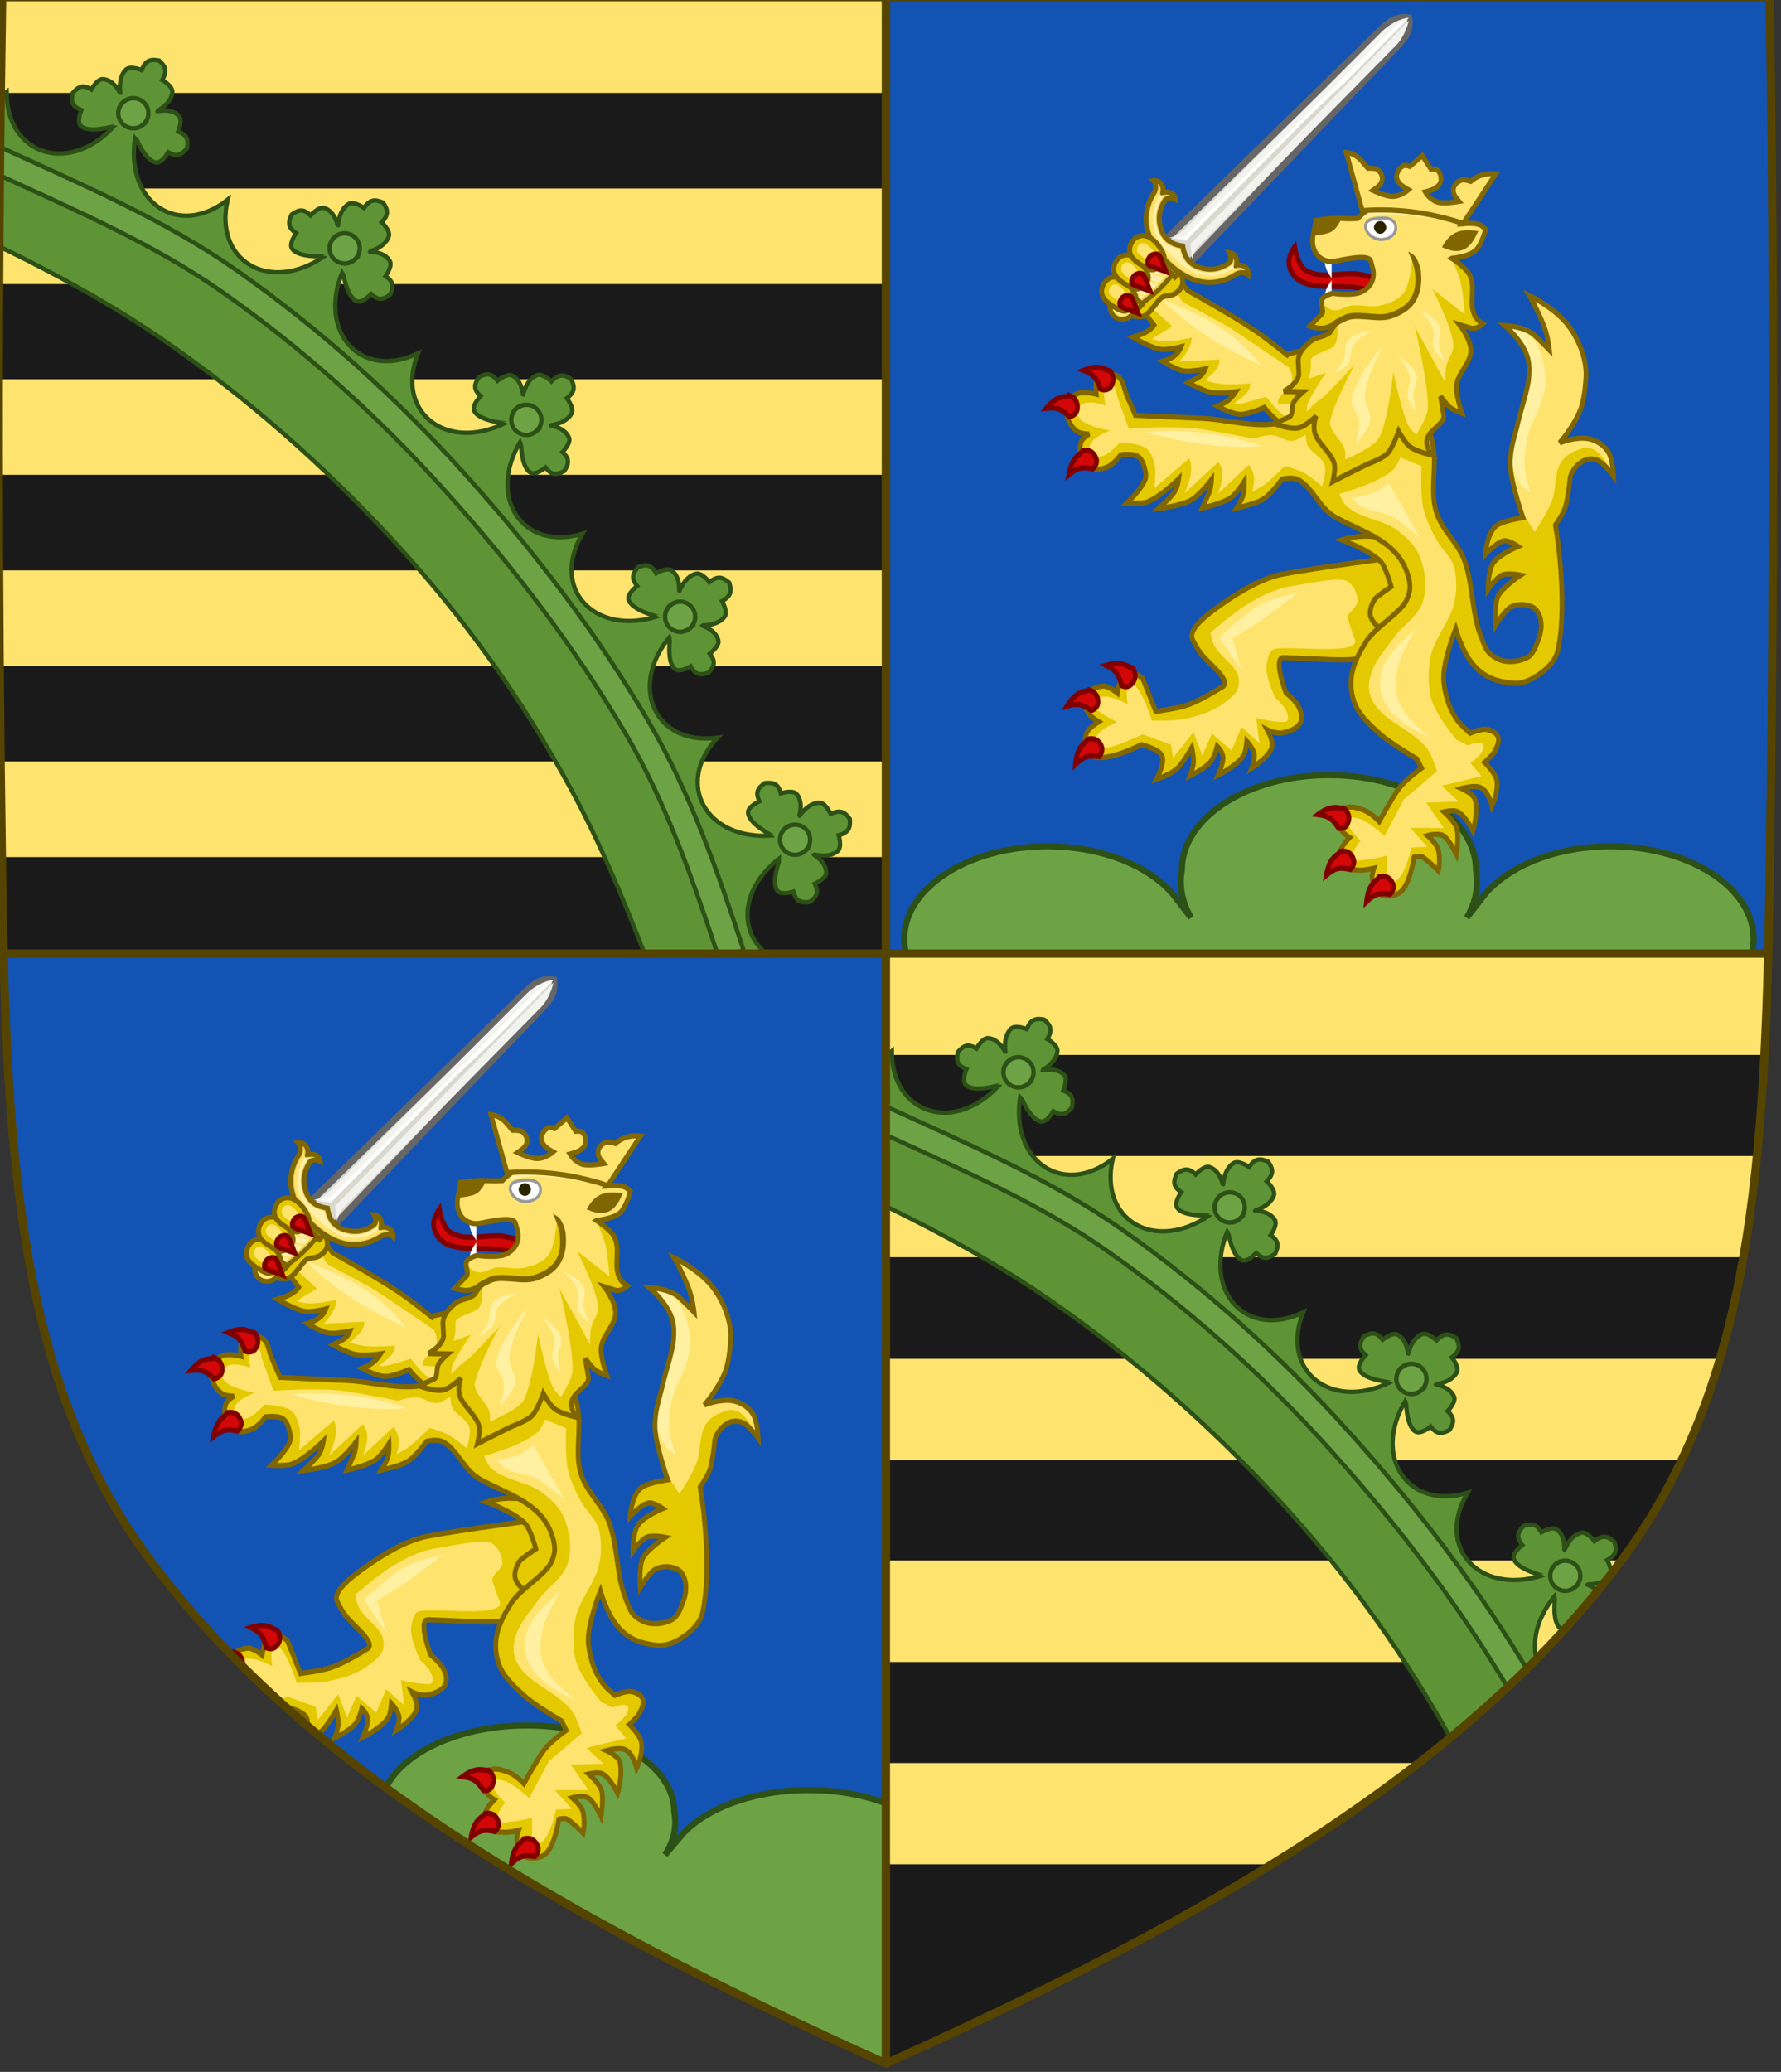
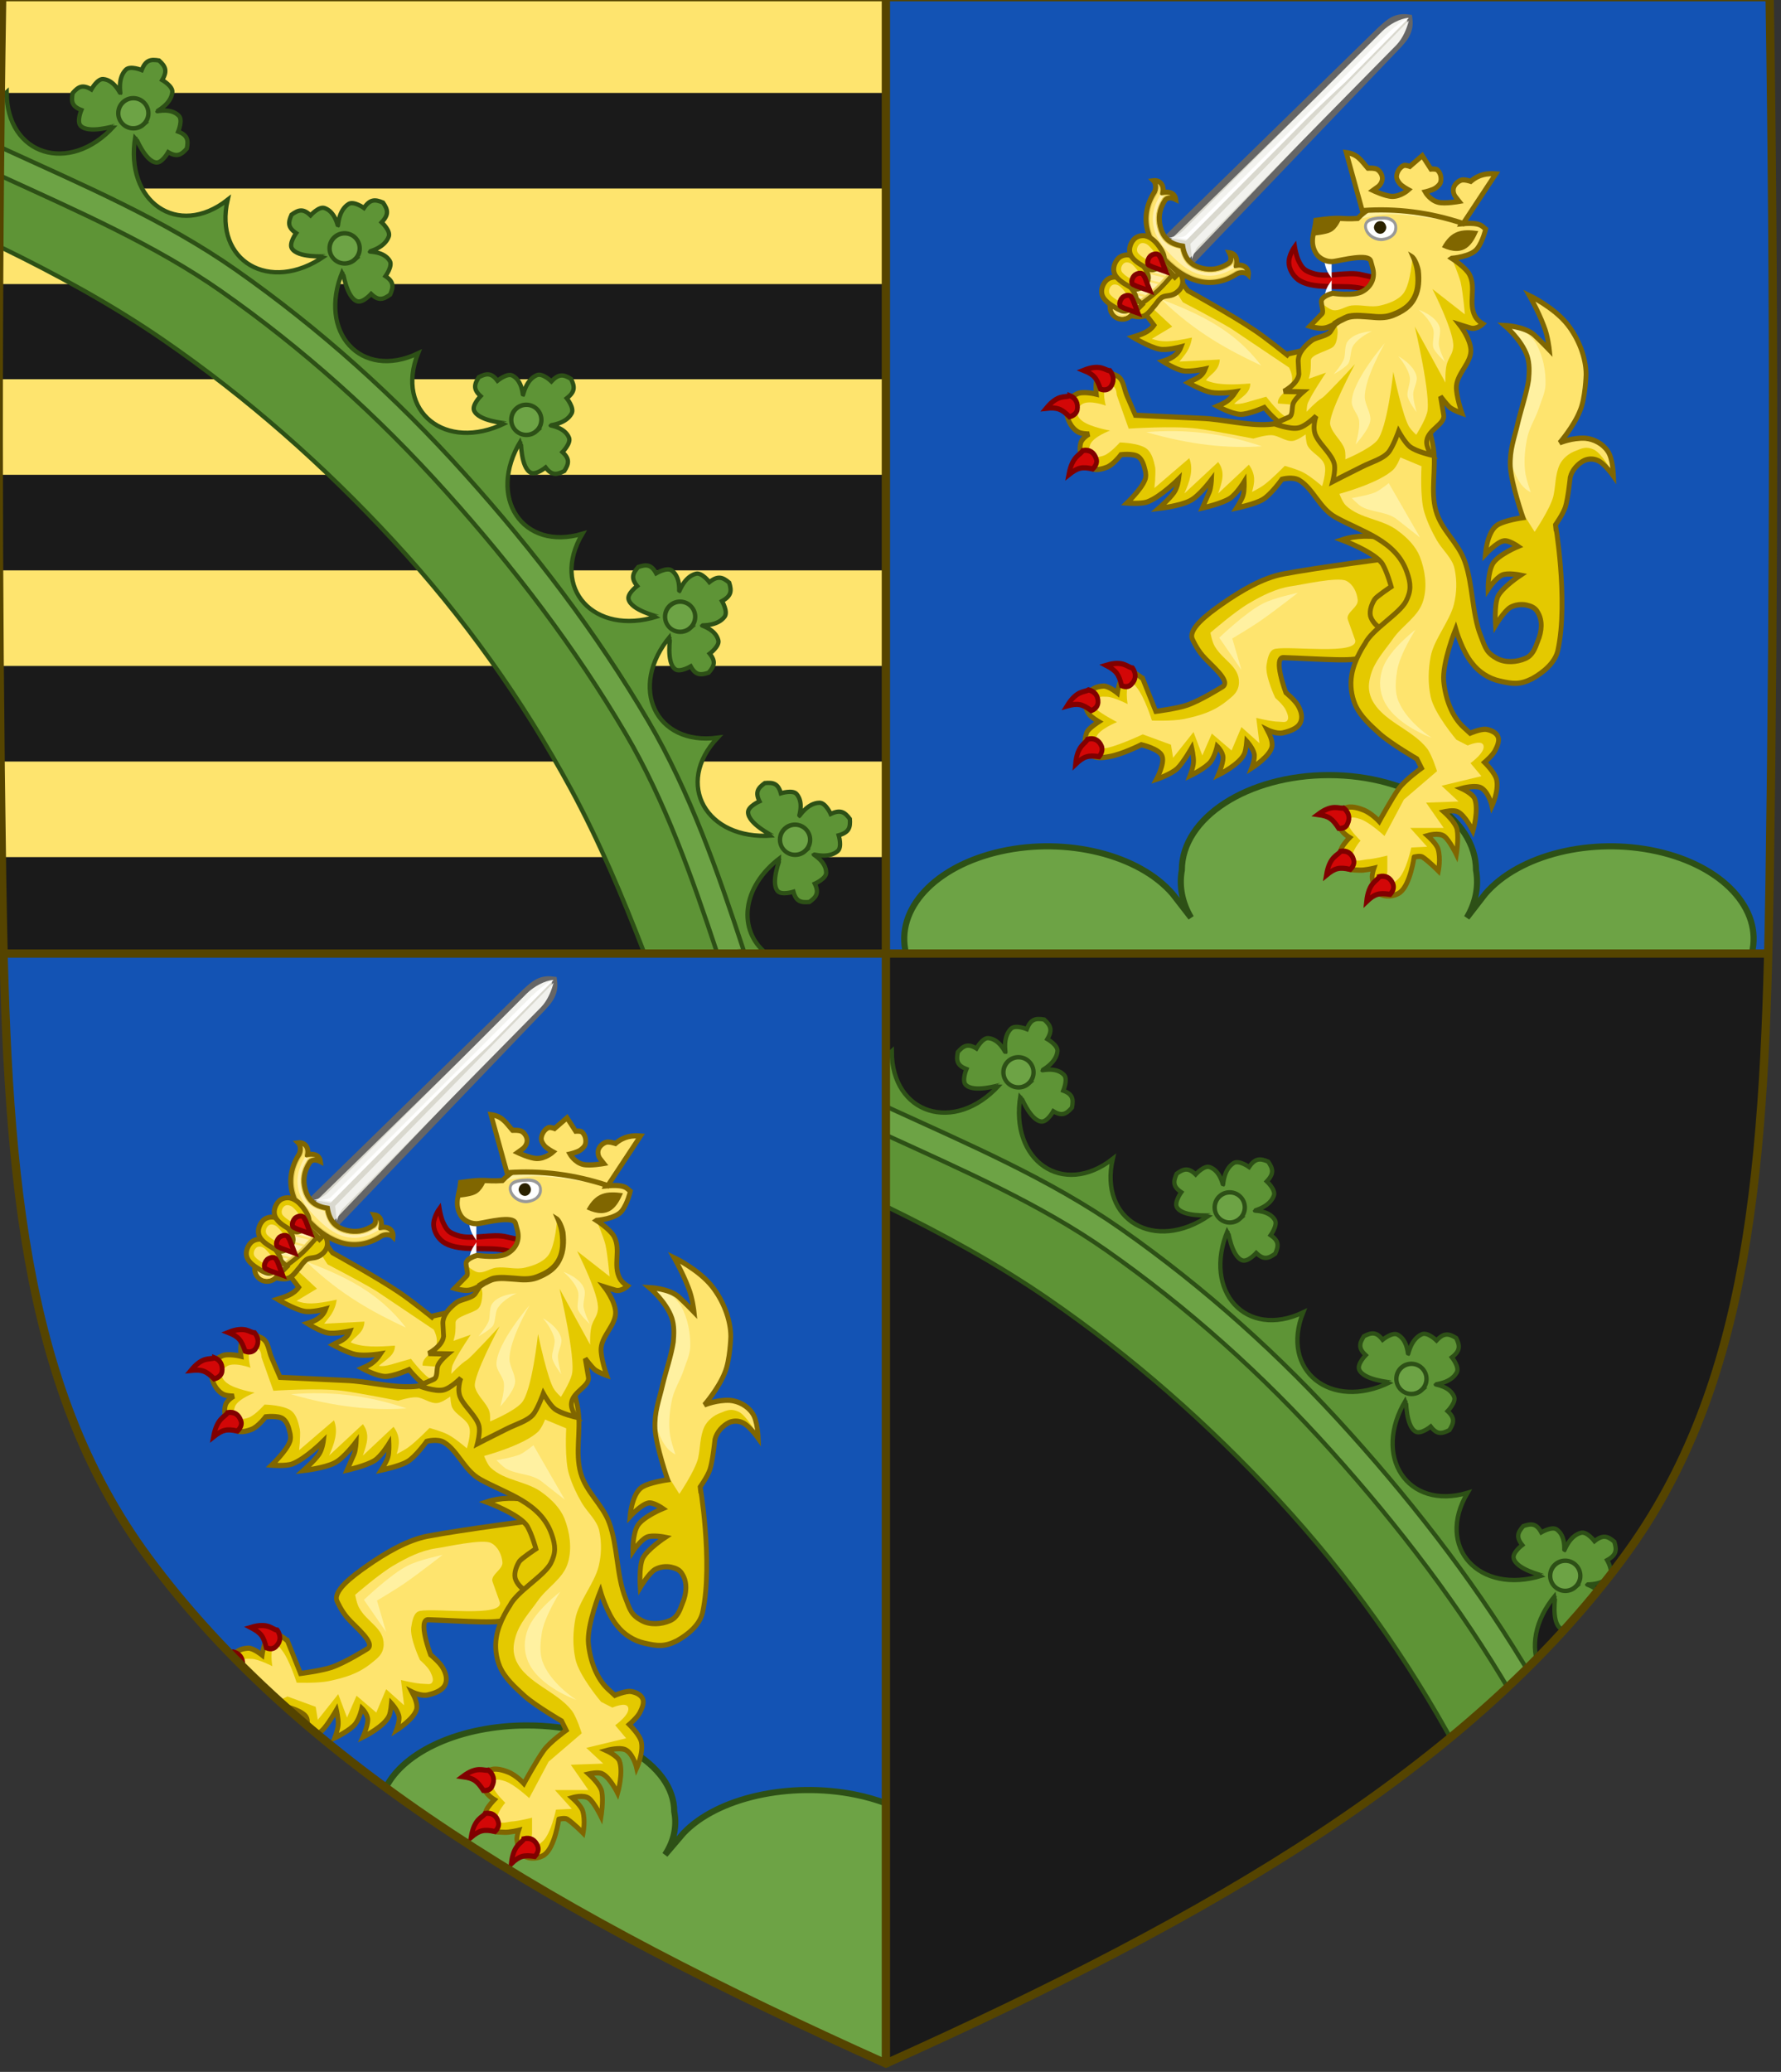
<svg xmlns="http://www.w3.org/2000/svg" xmlns:ns1="http://www.inkscape.org/namespaces/inkscape" xmlns:ns2="http://sodipodi.sourceforge.net/DTD/sodipodi-0.dtd" xmlns:xlink="http://www.w3.org/1999/xlink" width="430.018" height="500" viewBox="0 0 113.776 132.292" version="1.1" id="svg8" ns1:version="1.0.2 (e86c870879, 2021-01-15)" ns2:docname="Arms_of_the_Lord_Torphichen.svg">
  <rect x="0" y="0" width="113.776" height="132.292" fill="#333333" stroke="none" />
  <defs id="defs2">
    <clipPath clipPathUnits="userSpaceOnUse" id="clipPath6200-1-2">
      <path ns1:connector-curvature="0" ns2:nodetypes="csscsscc" d="m 1225.53,-900.836 c 1.076,67.808 1.012,135.625 0,203.431 -0.975,65.329 -4.234,116.31 -33.501,156.172 -35.255,48.019 -93.988,82.671 -169.54,116.716 -75.551,-34.045 -134.285,-68.698 -169.54,-116.716 -29.267,-39.863 -32.526,-90.843 -33.501,-156.172 -1.012,-67.806 -1.076,-135.623 0,-203.431 z" style="display:inline;fill:none;stroke:#554400;stroke-width:2;stroke-miterlimit:4;stroke-dasharray:none" id="path6202-5-6" />
    </clipPath>
    <clipPath clipPathUnits="userSpaceOnUse" id="clipPath6200-1-2-7">
      <path ns1:connector-curvature="0" ns2:nodetypes="csscsscc" d="m 1225.53,-900.836 c 1.076,67.808 1.012,135.625 0,203.431 -0.975,65.329 -4.234,116.31 -33.501,156.172 -35.255,48.019 -93.988,82.671 -169.54,116.716 -75.551,-34.045 -134.285,-68.698 -169.54,-116.716 -29.267,-39.863 -32.526,-90.843 -33.501,-156.172 -1.012,-67.806 -1.076,-135.623 0,-203.431 z" style="display:inline;fill:none;stroke:#554400;stroke-width:2;stroke-miterlimit:4;stroke-dasharray:none" id="path6202-5-6-9" />
    </clipPath>
    <clipPath clipPathUnits="userSpaceOnUse" id="clipPath1904">
      <path id="path1906" style="display:inline;fill:#1b8c4c;fill-opacity:1;stroke:none;stroke-width:0.991;stroke-linecap:round;stroke-linejoin:bevel;stroke-miterlimit:4;stroke-dasharray:none;stroke-opacity:1;paint-order:markers fill stroke" d="M 767.685,865.17 V 780.102 H 448.094 v 85.068 z" ns2:nodetypes="ccccc" />
    </clipPath>
    <clipPath clipPathUnits="userSpaceOnUse" id="clipPath2172">
      <path id="path2174" style="display:inline;fill:none;stroke:#554400;stroke-width:4.63;stroke-miterlimit:4;stroke-dasharray:none" d="m 1385.832,771.729 c -192.658,-2.226 -385.342,-2.095 -577.994,0 C 622.222,773.748 477.375,780.49 364.115,841.046 227.683,913.991 129.228,1035.514 32.498,1191.835 129.228,1348.156 227.683,1469.68 364.115,1542.624 c 113.259,60.556 258.107,67.298 443.722,69.317 192.652,2.095 385.336,2.226 577.994,0 z" ns2:nodetypes="csscsscc" ns1:connector-curvature="0" />
    </clipPath>
    <clipPath clipPathUnits="userSpaceOnUse" id="clipPath12041">
      <rect style="fill:#dfdfdf;fill-opacity:1;fill-rule:nonzero;stroke:none;stroke-width:1" id="rect12043" width="227.495" height="498.314" x="2201.209" y="-150.507" />
    </clipPath>
    <clipPath clipPathUnits="userSpaceOnUse" id="clipPath12045">
      <rect style="fill:#dfdfdf;fill-opacity:1;fill-rule:nonzero;stroke:none;stroke-width:1" id="rect12047" width="227.495" height="498.314" x="2201.209" y="-275.528" />
    </clipPath>
    <clipPath clipPathUnits="userSpaceOnUse" id="clipPath12049">
      <rect style="fill:#dfdfdf;fill-opacity:1;fill-rule:nonzero;stroke:none;stroke-width:1" id="rect12051" width="227.495" height="498.314" x="2199.905" y="-150.507" />
    </clipPath>
    <clipPath clipPathUnits="userSpaceOnUse" id="clipPath12049-1">
      <rect style="fill:#dfdfdf;fill-opacity:1;fill-rule:nonzero;stroke:none;stroke-width:1" id="rect12051-2" width="227.495" height="498.314" x="2199.905" y="-150.507" />
    </clipPath>
    <clipPath clipPathUnits="userSpaceOnUse" id="clipPath12045-0">
      <rect style="fill:#dfdfdf;fill-opacity:1;fill-rule:nonzero;stroke:none;stroke-width:1" id="rect12047-2" width="227.495" height="498.314" x="2201.209" y="-275.528" />
    </clipPath>
    <clipPath clipPathUnits="userSpaceOnUse" id="clipPath14878">
      <path ns1:connector-curvature="0" ns2:nodetypes="csscsscc" d="m 1444.032,-1124.887 c 1.142,71.964 1.074,143.937 0,215.898 -1.035,69.333 -4.494,123.438 -35.554,165.744 -37.416,50.962 -99.749,87.738 -179.93,123.869 -80.182,-36.132 -142.515,-72.908 -179.93,-123.869 -31.061,-42.306 -34.519,-96.411 -35.554,-165.744 -1.074,-71.961 -1.142,-143.935 0,-215.898 z" style="display:inline;fill:none;stroke:#554400;stroke-width:2.026;stroke-miterlimit:4;stroke-dasharray:none" id="path14880" />
    </clipPath>
    <clipPath clipPathUnits="userSpaceOnUse" id="clipPath1812">
      <rect style="fill:#ffffff;fill-opacity:1;stroke:none;stroke-width:0.957;stroke-linecap:square;stroke-linejoin:bevel;stroke-miterlimit:4;stroke-dasharray:none;stroke-opacity:1;paint-order:markers fill stroke" id="rect1814" width="409.063" height="146.717" x="92.781" y="26.272" clip-path="none" />
    </clipPath>
    <clipPath clipPathUnits="userSpaceOnUse" id="clipPath2844">
      <path id="path2846" style="fill:#ffffff;fill-opacity:1;stroke:none;stroke-width:3.827;stroke-linecap:square;stroke-linejoin:bevel;stroke-miterlimit:4;stroke-dasharray:none;stroke-opacity:1;paint-order:markers fill stroke" d="M 94.755,26.273 C 96.108,80.307 99.085,129.202 107.489,173.345 H 502.096 V 26.273 Z" />
    </clipPath>
    <clipPath clipPathUnits="userSpaceOnUse" id="clipPath1812-5">
      <rect style="fill:#ffffff;fill-opacity:1;stroke:none;stroke-width:0.957;stroke-linecap:square;stroke-linejoin:bevel;stroke-miterlimit:4;stroke-dasharray:none;stroke-opacity:1;paint-order:markers fill stroke" id="rect1814-3" width="409.063" height="146.717" x="92.781" y="26.272" clip-path="none" />
    </clipPath>
    <clipPath clipPathUnits="userSpaceOnUse" id="clipPath6837">
      <rect style="fill:#ffffff;fill-opacity:1;stroke:none;stroke-width:0.957;stroke-linecap:square;stroke-linejoin:bevel;stroke-miterlimit:4;stroke-dasharray:none;stroke-opacity:1;paint-order:markers fill stroke" id="rect6839" width="409.063" height="146.717" x="-9.407" y="-370.355" clip-path="none" transform="rotate(90)" />
    </clipPath>
    <clipPath clipPathUnits="userSpaceOnUse" id="clipPath6837-6">
      <rect style="fill:#ffffff;fill-opacity:1;stroke:none;stroke-width:0.957;stroke-linecap:square;stroke-linejoin:bevel;stroke-miterlimit:4;stroke-dasharray:none;stroke-opacity:1;paint-order:markers fill stroke" id="rect6839-3" width="409.063" height="146.717" x="-9.407" y="-370.355" clip-path="none" transform="rotate(90)" />
    </clipPath>
    <clipPath clipPathUnits="userSpaceOnUse" id="clipPath10745">
      <path id="path10747" clip-path="none" style="fill:#ffffff;fill-opacity:1;stroke:none;stroke-width:0.957;stroke-linecap:square;stroke-linejoin:bevel;stroke-miterlimit:4;stroke-dasharray:none;stroke-opacity:1;paint-order:markers fill stroke" d="M 370.355,-9.407 V 399.656 L 223.638,433.642 V -9.407 Z" ns2:nodetypes="ccccc" />
    </clipPath>
    <clipPath clipPathUnits="userSpaceOnUse" id="clipPath11046">
      <path id="use11048" d="m 94.299,26.316 c -1.076,67.808 -1.012,135.626 0,203.432 0.086,5.795 0.203,11.437 0.342,17.008 H 297.34 V 26.316 Z" style="display:inline;opacity:1;vector-effect:none;fill:#ce0f25;fill-opacity:1;stroke:#800000;stroke-width:1;stroke-linecap:butt;stroke-linejoin:miter;stroke-miterlimit:4;stroke-dasharray:none;stroke-dashoffset:0;stroke-opacity:1;marker:none" />
    </clipPath>
    <clipPath clipPathUnits="userSpaceOnUse" id="clipPath11139">
      <path id="use11141" d="m 91.34,28.756 v 255.881 c 75.551,-34.045 134.284,-68.698 169.539,-116.717 26.671,-36.327 31.73,-81.926 33.158,-139.164 z" style="display:inline;opacity:1;vector-effect:none;fill:#ce0f25;fill-opacity:1;stroke:#800000;stroke-width:1;stroke-linecap:butt;stroke-linejoin:miter;stroke-miterlimit:4;stroke-dasharray:none;stroke-dashoffset:0;stroke-opacity:1;marker:none" />
    </clipPath>
    <clipPath clipPathUnits="userSpaceOnUse" id="clipPath1499">
      <path style="fill:none;stroke:#000000;stroke-width:2.402px;stroke-linecap:butt;stroke-linejoin:miter;stroke-opacity:1" d="M 129.604,239.215 V 64.616 h 166.652 l -50.49,93.847 z" id="path1501" />
    </clipPath>
    <clipPath clipPathUnits="userSpaceOnUse" id="clipPath10358">
      <path id="path10360" style="fill:#1a1a1a;fill-opacity:1;stroke:none;stroke-width:2.026;stroke-linecap:square;stroke-linejoin:bevel;stroke-miterlimit:4;stroke-dasharray:none;paint-order:markers fill stroke" d="m 1434.143,-1125.533 v 271.538 c -80.182,-36.132 -142.513,-72.91 -179.929,-123.871 -28.301,-38.547 -33.674,-86.933 -35.19,-147.667 z" />
    </clipPath>
    <clipPath clipPathUnits="userSpaceOnUse" id="clipPath11063">
      <path ns1:connector-curvature="0" ns2:nodetypes="csscsscc" d="m 794.296,-1360.258 c -1.142,71.964 -1.074,143.937 0,215.899 1.035,69.333 4.494,123.438 35.554,165.744 37.416,50.962 99.749,87.738 179.931,123.869 80.182,-36.132 142.515,-72.908 179.93,-123.869 31.061,-42.306 34.519,-96.411 35.554,-165.744 1.074,-71.961 1.142,-143.935 0,-215.899 z" style="display:inline;fill:none;fill-opacity:1;stroke:#554400;stroke-width:2.026;stroke-miterlimit:4;stroke-dasharray:none;stroke-opacity:1" id="path11065" />
    </clipPath>
  </defs>
  <ns2:namedview id="base" pagecolor="#ffffff" bordercolor="#666666" borderopacity="1.0" ns1:pageopacity="0.0" ns1:pageshadow="2" ns1:zoom="0.49497475" ns1:cx="-111.89601" ns1:cy="246.52209" ns1:document-units="mm" ns1:current-layer="g3873" ns1:document-rotation="0" showgrid="false" ns1:pagecheckerboard="true" units="px" ns1:object-paths="true" ns1:snap-intersection-paths="false" ns1:snap-midpoints="true" ns1:window-width="1920" ns1:window-height="986" ns1:window-x="-11" ns1:window-y="-11" ns1:window-maximized="1" ns1:snap-global="false" ns1:snap-nodes="true" ns1:snap-others="false" ns1:object-nodes="true" ns1:snap-smooth-nodes="true" ns1:snap-object-midpoints="true" ns1:snap-center="false" showguides="false">
    <ns2:guide position="55.659,154.609" orientation="0,-1" id="guide1538" />
  </ns2:namedview>
  <g ns1:label="Livello 1" ns1:groupmode="layer" id="layer1">
    <g id="g3873" style="display:inline" transform="matrix(-0.262,0,0,0.261,375.795,293.413)">
      <g id="g1399">
        <path ns1:connector-curvature="0" ns2:nodetypes="csscsscc" d="m 1002.841,-1124.835 c -1.142,71.963 -1.074,143.935 0,215.896 1.035,69.332 4.494,123.436 35.554,165.741 37.416,50.961 99.749,87.736 179.931,123.868 80.182,-36.131 142.515,-72.907 179.93,-123.868 31.061,-42.305 34.519,-96.409 35.554,-165.741 1.075,-71.96 1.142,-143.933 0,-215.896 z" style="display:inline;fill:#1353b4;fill-opacity:1;stroke:none;stroke-width:1.061" id="path7014-6-7-28-3-7-18-3-1" />
        <rect style="fill:#1a1a1a;fill-opacity:1;stroke:none;stroke-width:2.026;stroke-linecap:square;stroke-linejoin:bevel;paint-order:markers fill stroke" id="rect1219" width="215.485" height="233.924" x="-1433.811" y="-1124.835" transform="scale(-1,1)" />
        <path id="rect1269" style="fill:#1a1a1a;fill-opacity:1;stroke:none;stroke-width:2;stroke-linecap:square;stroke-linejoin:bevel;stroke-miterlimit:4;stroke-dasharray:none;paint-order:markers fill stroke" d="m 215.01,231.453 v 267.453 c 79.326,-35.588 140.992,-71.813 178.008,-122.008 27.999,-37.968 33.314,-85.626 34.814,-145.445 z" transform="matrix(-1.011,0,0,1.015,1435.655,-1125.9)" />
        <path id="rect1503" style="display:inline;fill:#fee46e;fill-opacity:1;stroke:none;stroke-width:0.716;stroke-linecap:square;stroke-linejoin:bevel;stroke-miterlimit:4;stroke-dasharray:none;stroke-opacity:1;paint-order:markers fill stroke" d="m 1433.811,-1124.835 v 23.381 h -215.121 v -23.381 z m 0,46.764 v 23.381 h -215.121 v -23.381 z m 0,46.659 v 23.381 h -215.121 v -23.381 z m 0,46.762 v 23.381 h -215.121 v -23.381 z m 0,46.764 v 23.381 h -215.121 v -23.381 z" />
-         <path d="m 1003.218,-890.911 v 24.797 h 215.109 v -24.797 z m 5.312,74.287 h 209.837 v -24.763 h -212.881 z m 15.859,49.63 h 193.938 v -24.763 h -203.24 l 9.3,24.763 z m 35.704,49.384 h 158.237 v -24.797 h -179.163 l 20.924,24.797 z m 63.108,49.489 h 95.161 v -24.763 h -130.363 l 35.207,24.763 z" fill="#fee46e" fill-rule="nonzero" id="path3226" style="display:inline;stroke-width:1.063" />
      </g>
      <g id="g1567" />
      <g transform="matrix(-0.709,0.781,0.778,0.712,2201.021,-1181.106)" id="g3222">
        <path d="m 801.86,-473.05 c -90.589,-36.212 -167.59,-28.716 -237.74,0.845 l -16.785,-14.43 v -2.113 c 10.772,9.82 24,2.182 22.561,-13.069 -0.053,0.019 -2.663,5.581 -5.29,5.634 -1.355,0.027 -2.569,-2.586 -2.569,-2.586 -2.124,1.081 -3.068,0.415 -4.252,-1.151 -0.219,-1.951 0.007,-3.083 2.291,-3.762 0,0 -0.918,-2.731 0.084,-3.645 1.941,-1.77 5.064,-0.649 5.081,-0.726 0.016,-0.078 -3.045,-1.844 -3.158,-4.617 -0.059,-1.431 2.544,-2.652 2.544,-2.652 -1.137,-2.267 -0.489,-3.247 1.06,-4.461 1.959,-0.186 3.104,0.078 3.84,2.505 0,0 2.729,-0.906 3.671,0.172 1.827,2.09 0.823,5.478 0.888,5.523 0.066,0.045 1.559,-2.918 4.186,-2.971 1.355,-0.027 2.57,2.586 2.57,2.586 2.124,-1.081 3.067,-0.414 4.252,1.151 0.218,1.951 -0.007,3.083 -2.292,3.762 0,0 0.918,2.731 -0.083,3.645 -1.942,1.77 -7.664,-0.468 -7.716,-0.445 9.456,12.052 24.14,8.645 25.225,-5.948 8.297,11.954 22.686,7.463 24.744,-7.717 -0.056,0.007 -3.859,4.832 -6.429,4.287 -1.327,-0.281 -1.917,-3.101 -1.917,-3.101 -2.313,0.57 -3.081,-0.292 -3.88,-2.086 0.23,-1.949 0.706,-3.001 3.086,-3.144 0,0 -0.276,-2.868 0.907,-3.531 2.293,-1.283 5.08,0.517 5.114,0.445 0.033,-0.071 -2.547,-2.486 -2.029,-5.213 0.268,-1.407 3.08,-2.006 3.08,-2.006 -0.593,-2.465 0.261,-3.273 2.044,-4.104 1.95,0.264 3.006,0.781 3.172,3.311 0,0 2.863,-0.263 3.537,1.001 1.305,2.449 -0.442,5.521 -0.388,5.58 0.053,0.059 2.18,-2.489 4.75,-1.944 1.326,0.281 1.916,3.101 1.916,3.101 2.314,-0.571 3.082,0.292 3.88,2.086 -0.229,1.949 -0.706,3.001 -3.085,3.144 0,0 0.275,2.868 -0.908,3.53 -2.292,1.284 -7.358,-2.193 -7.413,-2.183 6.475,13.883 21.55,13.896 25.803,-0.116 6.296,13.023 21.198,10.745 25.513,-3.953 -0.057,-0.002 -4.542,4.197 -7.001,3.272 -1.269,-0.477 -1.429,-3.354 -1.429,-3.354 -2.373,0.217 -3.003,-0.752 -3.522,-2.645 0.519,-1.892 1.149,-2.861 3.522,-2.644 0,0 0.16,-2.878 1.429,-3.355 2.459,-0.924 4.944,1.275 4.988,1.209 0.044,-0.066 -2.144,-2.841 -1.222,-5.459 0.476,-1.351 3.346,-1.52 3.346,-1.52 -0.216,-2.527 0.75,-3.197 2.638,-3.75 1.888,0.553 2.854,1.223 2.638,3.75 0,0 2.87,0.169 3.346,1.52 0.923,2.618 -1.266,5.393 -1.222,5.459 0.044,0.066 2.529,-2.133 4.989,-1.209 1.269,0.477 1.428,3.355 1.428,3.355 2.373,-0.217 3.003,0.751 3.523,2.644 -0.52,1.893 -1.15,2.862 -3.523,2.645 0,0 -0.159,2.877 -1.428,3.354 -2.46,0.925 -6.945,-3.274 -7.001,-3.272 4.315,14.699 19.217,16.977 25.513,3.953 4.253,14.012 19.328,13.999 25.803,0.116 -0.056,-0.01 -5.121,3.467 -7.414,2.183 -1.183,-0.662 -0.908,-3.53 -0.908,-3.53 -2.379,-0.143 -2.856,-1.195 -3.085,-3.144 0.798,-1.794 1.566,-2.656 3.88,-2.086 0,0 0.59,-2.82 1.916,-3.101 2.571,-0.545 4.697,2.002 4.751,1.944 0.053,-0.059 -1.694,-3.131 -0.388,-5.58 0.673,-1.265 3.536,-1.001 3.536,-1.001 0.166,-2.53 1.222,-3.047 3.172,-3.311 1.783,0.831 2.638,1.639 2.044,4.104 0,0 2.813,0.599 3.08,2.006 0.518,2.727 -2.062,5.142 -2.029,5.213 0.034,0.072 2.822,-1.728 5.114,-0.445 1.183,0.663 0.908,3.531 0.908,3.531 2.379,0.143 2.856,1.195 3.085,3.144 -0.798,1.794 -1.566,2.656 -3.88,2.086 0,0 -0.59,2.82 -1.916,3.101 -2.571,0.545 -6.374,-4.28 -6.43,-4.287 2.058,15.18 16.447,19.672 24.744,7.717 1.085,14.593 15.769,18 25.225,5.948 -0.052,-0.023 -5.774,2.215 -7.715,0.445 -1.002,-0.914 -0.084,-3.645 -0.084,-3.645 -2.284,-0.679 -2.51,-1.811 -2.291,-3.762 1.184,-1.565 2.128,-2.232 4.252,-1.151 0,0 1.214,-2.613 2.569,-2.586 2.627,0.053 4.121,3.016 4.186,2.971 0.065,-0.045 -0.939,-3.433 0.888,-5.523 0.943,-1.078 3.671,-0.172 3.671,-0.172 0.736,-2.426 1.881,-2.691 3.84,-2.505 1.549,1.214 2.198,2.194 1.06,4.461 0,0 2.603,1.221 2.545,2.652 -0.114,2.773 -3.175,4.539 -3.158,4.617 0.016,0.077 3.139,-1.044 5.081,0.726 1.002,0.914 0.083,3.645 0.083,3.645 2.285,0.679 2.511,1.811 2.292,3.762 -1.185,1.566 -2.128,2.232 -4.252,1.151 0,0 -1.215,2.613 -2.57,2.586 -2.627,-0.053 -5.236,-5.615 -5.29,-5.634 -1.073,11.37 5.877,18.508 13.946,17.337 l 0.13,0.326 -11.267,11.105 z" fill="#5e9436" fill-rule="nonzero" stroke="#2d5016" stroke-width="1px" id="path3192" />
        <path d="m 572.99,-463.6 c 13.522,-5.375 27.29,-10.107 41.233,-13.35 23.007,-5.351 46.492,-7.909 70.137,-8.076 24.165,-0.172 47.374,2.701 70.113,8.293 13.362,3.287 26.563,7.949 39.699,13.066 l 15.025,-16.567 c -17.809,-7.976 -36.098,-15.858 -54.7,-19.779 -23.007,-4.85 -46.492,-6.908 -70.137,-7.076 -24.165,-0.172 -47.374,2.201 -70.113,7.294 -19.595,4.388 -38.841,13.221 -58.049,21.354 l 16.791,14.842 z" fill="#5e9436" fill-rule="nonzero" stroke="#2d5016" stroke-width="1px" id="path3194" />
        <path d="m 560.71,-474.69 c 18.13,-7.722 36.115,-15.709 54.168,-19.752 22.508,-5.041 45.483,-7.389 69.438,-7.219 23.485,0.167 46.76,2.199 69.531,7 17.365,3.661 34.659,10.923 51.665,18.496 l 3.812,-4.882 c -17.495,-7.83 -35.596,-15.561 -54.227,-19.489 -23.243,-4.9 -46.945,-6.956 -70.75,-7.125 -24.375,-0.173 -47.811,2.2 -70.781,7.344 -19.829,4.441 -38.581,13.048 -57.55,21.101 z" fill="#6da345" fill-rule="nonzero" stroke="#2d5016" stroke-width="1px" id="path3196" />
        <g transform="matrix(1.048,0,0,0.986,-89.496,-732.22)" id="g3200">
          <path d="m 741.87,208.51 c 0,1.955 -1.492,3.541 -3.332,3.541 -1.841,0 -3.333,-1.586 -3.333,-3.541 0,-1.955 1.492,-3.541 3.333,-3.541 1.84,0 3.332,1.586 3.332,3.541 z" fill="#6da345" fill-rule="nonzero" stroke="#2d5016" stroke-width="1px" id="path3198" />
        </g>
        <g transform="translate(0.195)" id="g3210">
          <g transform="matrix(1.048,0,0,0.986,-147.38,-727.85)" id="g3204">
            <path d="m 741.87,208.51 c 0,1.955 -1.492,3.541 -3.332,3.541 -1.841,0 -3.333,-1.586 -3.333,-3.541 0,-1.955 1.492,-3.541 3.333,-3.541 1.84,0 3.332,1.586 3.332,3.541 z" fill="#6da345" fill-rule="nonzero" stroke="#2d5016" stroke-width="1px" id="path3202" />
          </g>
          <g transform="matrix(1.048,0,0,0.986,-31.999,-727.85)" id="g3208">
            <path d="m 741.87,208.51 c 0,1.955 -1.492,3.541 -3.332,3.541 -1.841,0 -3.333,-1.586 -3.333,-3.541 0,-1.955 1.492,-3.541 3.333,-3.541 1.84,0 3.332,1.586 3.332,3.541 z" fill="#6da345" fill-rule="nonzero" stroke="#2d5016" stroke-width="1px" id="path3206" />
          </g>
        </g>
        <g transform="translate(0.051)" id="g3220">
          <g transform="matrix(1.048,0,0,0.986,-203.33,-712.75)" id="g3214">
            <path d="m 741.87,208.51 c 0,1.955 -1.492,3.541 -3.332,3.541 -1.841,0 -3.333,-1.586 -3.333,-3.541 0,-1.955 1.492,-3.541 3.333,-3.541 1.84,0 3.332,1.586 3.332,3.541 z" fill="#6da345" fill-rule="nonzero" stroke="#2d5016" stroke-width="1px" id="path3212" />
          </g>
          <g transform="matrix(1.048,0,0,0.986,24.235,-712.75)" id="g3218">
            <path d="m 741.87,208.51 c 0,1.955 -1.492,3.541 -3.332,3.541 -1.841,0 -3.333,-1.586 -3.333,-3.541 0,-1.955 1.492,-3.541 3.333,-3.541 1.84,0 3.332,1.586 3.332,3.541 z" fill="#6da345" fill-rule="nonzero" stroke="#2d5016" stroke-width="1px" id="path3216" />
          </g>
        </g>
      </g>
      <use x="0" y="0" xlink:href="#g3222" id="use10354" width="100%" height="100%" transform="translate(-215.818,234.621)" clip-path="url(#clipPath10358)" />
      <path id="berg-1" style="fill:#6da345;fill-opacity:1;stroke:#2d5016;stroke-width:1.478;stroke-opacity:1" d="m 321.816,188.505 c -19.594,0 -35.479,10.255 -35.479,22.906 -0.697,3.877 0.064,7.807 2.217,11.454 l -4.434,-5.726 c -8.136,-9.456 -25.612,-13.779 -41.451,-10.252 -15.839,3.526 -25.474,13.885 -22.854,24.569 h 203.998 c 2.621,-10.685 -7.014,-21.043 -22.854,-24.569 -15.839,-3.526 -33.315,0.796 -41.451,10.252 l -4.434,5.726 c 2.153,-3.647 2.913,-7.577 2.217,-11.454 0,-12.651 -15.883,-22.906 -35.477,-22.906 z" transform="matrix(-1.011,0,0,1.015,1435.655,-1125.9)" ns2:nodetypes="scccsccscccs" />
      <path id="berg-1-7" style="display:inline;fill:#6da345;fill-opacity:1;stroke:#2d5016;stroke-width:1.478;stroke-opacity:1" d="m 128.443,417.561 c -16.107,0 -29.699,6.288 -34.029,14.898 33.084,24.199 73.757,45.434 120.59,66.445 V 442.25 436.34 c -2.28,-0.858 -4.758,-1.573 -7.416,-2.109 h -0.002 c -0.008,-0.002 -0.017,-0.004 -0.025,-0.006 -15.832,-3.188 -33.292,0.732 -41.424,9.303 l -4.434,5.193 c 2.153,-3.308 2.913,-6.87 2.217,-10.387 0,-11.473 -15.883,-20.773 -35.477,-20.773 z" transform="matrix(-1.011,0,0,1.015,1435.655,-1125.9)" />
      <g id="g1150-8" transform="matrix(-1.074,0,0,1.173,1449.72,-1108.086)" style="display:inline;stroke-width:1.083;stroke-miterlimit:4;stroke-dasharray:none">
        <g id="g31983" style="display:inline;stroke-width:1.083;stroke-miterlimit:4;stroke-dasharray:none" transform="translate(205.727,-1.914)">
          <path ns1:connector-curvature="0" style="display:inline;fill:#e4c900;fill-opacity:1;fill-rule:nonzero;stroke:#806600;stroke-width:1.083;stroke-linecap:butt;stroke-linejoin:miter;stroke-miterlimit:4;stroke-dasharray:none;stroke-opacity:1" d="m 68.043,129.745 2.96,6.8 c 0,0 4.72,-0.56 7.04,-1.28 3.12,-0.96 8.08,-3.84 8.08,-3.84 2.16,-1.12 -2.8,-4.64 -4.48,-6.48 -1.36,-1.44 -2.24,-3.28 -2.24,-3.28 -1.36,-2.16 3.28,-5.36 6.64,-7.52 4.32,-2.8 9.28,-5.44 13.84,-6.24 7.68,-1.36 25.92,-3.52 25.92,-3.52 l 1.84,6.64 -4.24,9.68 -6.32,4.32 c 1.2,1.36 -9.12,0.56 -17.04,0.32 -2.56,-0.16 0.48,7.28 0.48,7.28 0,0 2,1.52 2.72,2.64 0.72,1.12 1.2,2.48 0.56,3.68 -0.64,1.2 -2.4,1.76 -3.92,2.08 -1.52,0.32 -3.6,-0.64 -3.6,-0.64 0.64,1.12 1.2,2.24 1.12,3.36 -0.24,2.08 -4.64,4.64 -4.64,4.64 0,0 0.88,-2.08 0.56,-3.04 -0.32,-1.2 -1.68,-2.56 -1.68,-2.56 0,0 -0.16,1.68 -0.48,2.48 -0.96,2.32 -6,4.56 -6,4.56 0,0 1.12,-2.32 1.12,-3.6 0,-1.2 -1.36,-2.4 -1.36,-2.4 0,0 -0.48,2 -1.44,3.2 -1.2,1.44 -4.72,2.96 -4.72,2.96 0,0 0.8,-1.92 0.8,-2.88 0.08,-1.04 -0.4,-2.96 -0.4,-2.96 0,0 -2,3.2 -3.28,4.32 -1.52,1.28 -4.72,2.24 -4.72,2.24 0,0 1.92,-3.28 1.28,-4.8 -0.56,-1.52 -4.72,-2.4 -4.72,-2.4 0,0 -4.48,2.08 -7.36,2.48 -1.36,0.24 -3.28,0.48 -4.24,-0.56 -1.28,-1.44 -1.52,-2.64 -0.8,-4.48 0.4,-0.88 2.72,-2.24 2.72,-2.24 0,0 -1.76,-0.96 -2.24,-1.6 -0.96,-1.2 -0.88,-2.64 -0.24,-3.92 0.64,-1.36 2,-1.84 3.6,-1.92 1.2,0 3.12,1.44 3.12,1.44 0,0 0.56,-3.68 2,-4.32 1.44,-0.64 3.76,1.36 3.76,1.36 z" id="path959-8-7" />
          <path ns1:connector-curvature="0" style="display:inline;fill:#fee46e;fill-opacity:1;fill-rule:nonzero;stroke:none;stroke-width:1.083;stroke-miterlimit:4;stroke-dasharray:none" d="m 116.283,121.745 -1.68,-4.32 c -0.56,-1.44 2.4,-2.56 2.24,-4.08 -0.16,-1.6 -1.04,-3.28 -2.56,-4 -1.92,-0.96 -10.48,0.88 -12.64,1.12 -3.36,0.48 -6.48,1.92 -9.44,3.52 -3.2,1.68 -8.8,6.16 -8.8,6.16 0,0 0.4,2 0.96,2.8 1.84,2.96 5.6,4.16 5.52,7.6 -0.08,2.08 -1.52,2.88 -2.88,3.92 -2.96,2.16 -5.92,2.96 -9.6,3.68 -2.64,0.48 -7.28,0.32 -7.28,0.32 0,0 -1.68,-4.96 -3.44,-6.88 -0.4,-0.48 -0.88,-1.2 -1.44,-0.96 -1.36,0.64 -0.64,4.4 -0.64,4.4 0,0 -3.04,-1.44 -4.64,-1.52 -1.12,0 -2,-0.24 -2.48,0.8 -0.24,0.48 -0.4,1.28 0,1.76 1.04,0.96 4.72,2.72 4.72,2.72 0,0 -3.92,1.44 -4.64,2.96 -0.4,0.8 -0.88,1.6 -0.16,2.16 0.56,0.56 1.84,0.4 2.64,0.24 2.8,-0.56 8,-2.8 8,-2.8 l 6.4,2.16 0.48,2.72 4.64,-5.36 2,4.88 2.16,-4.56 4.48,3.52 2.24,-4.88 4.08,3.36 -0.72,-5.28 c 0,0 3.44,0.8 5.12,0.8 0.64,0 1.6,0.24 1.92,-0.24 0.48,-0.56 0,-1.52 -0.32,-2.16 -0.48,-1.04 -2.4,-2.56 -2.4,-2.56 0,0 -2.32,-4.48 -2,-6.8 0.24,-1.36 0.56,-3.2 2,-3.44 3.6,-0.64 18.72,1.36 18.16,-1.76 z" id="path961-0-8" />
          <path ns1:connector-curvature="0" style="display:inline;fill:#fff1a1;fill-opacity:1;fill-rule:nonzero;stroke:none;stroke-width:1.083;stroke-miterlimit:4;stroke-dasharray:none" d="m 103.243,111.825 c 0,0 -5.44,1.04 -7.92,2.24 -3.84,1.76 -9.92,7.12 -9.92,7.12 l 5.04,6.72 -2.08,-6.56 c 0,0 4.56,-2.48 6.64,-3.84 3.12,-2 8.24,-5.68 8.24,-5.68 z" id="path963-0-2" />
          <path ns1:connector-curvature="0" style="display:inline;fill:#d30707;fill-opacity:1;fill-rule:nonzero;stroke:#800000;stroke-width:1.083;stroke-linecap:butt;stroke-linejoin:miter;stroke-miterlimit:4;stroke-dasharray:none;stroke-opacity:1" d="m 55.723,132.065 c 1.44,0.32 2.24,1.28 2.16,2.64 -0.08,0.72 -0.48,1.28 -1.52,1.68 -2.08,-1.36 -3.04,-1.6 -5.52,-0.96 2.24,-3.36 4,-2.8 4.88,-3.36 z" id="path965-4-9" />
          <path ns1:connector-curvature="0" style="display:inline;fill:#d30707;fill-opacity:1;fill-rule:nonzero;stroke:#800000;stroke-width:1.083;stroke-linecap:butt;stroke-linejoin:miter;stroke-miterlimit:4;stroke-dasharray:none;stroke-opacity:1" d="m 55.483,142.385 c 1.44,-0.4 2.64,0.16 3.2,1.44 0.24,0.56 0.16,1.36 -0.56,2.16 -2.48,-0.32 -3.44,-0.08 -5.36,1.6 0.4,-4 2.24,-4.24 2.72,-5.2 z" id="path967-1" />
          <path ns1:connector-curvature="0" style="display:inline;fill:#d30707;fill-opacity:1;fill-rule:nonzero;stroke:#800000;stroke-width:1.083;stroke-linecap:butt;stroke-linejoin:miter;stroke-miterlimit:4;stroke-dasharray:none;stroke-opacity:1" d="m 65.723,127.505 c 0.88,1.2 0.8,2.4 -0.24,3.36 -0.48,0.48 -1.2,0.72 -2.24,0.32 -0.64,-2.4 -1.2,-3.12 -3.52,-4.24 4,-1.12 4.88,0.48 6,0.56 z" id="path969-3" />
        </g>
        <g id="g1226" style="display:inline;stroke-width:1.083;stroke-miterlimit:4;stroke-dasharray:none" transform="matrix(0.966,-0.238,0.282,0.966,-7.132,76.043)">
          <g id="g31955" style="display:inline;stroke-width:1.083;stroke-miterlimit:4;stroke-dasharray:none" transform="translate(205.727,-1.914)">
            <path ns1:connector-curvature="0" style="fill:#e4c900;fill-opacity:1;fill-rule:nonzero;stroke:#806600;stroke-width:1.083;stroke-linecap:butt;stroke-linejoin:miter;stroke-miterlimit:4;stroke-dasharray:none;stroke-opacity:1" d="m 101.723,76.305 c 0,0 -3.52,-0.16 -4.96,-1.04 -1.52,-1.04 -3.2,-4.56 -3.2,-4.56 0,0 -3.92,0.56 -5.68,0.08 -1.92,-0.56 -4.56,-2.88 -4.56,-2.88 1.76,-0.24 3.12,-0.48 4.88,-1.92 0,0 -3.44,-0.32 -5.44,-1.2 -1.76,-0.8 -4.48,-3.2 -4.48,-3.2 1.6,-0.4 3.28,-0.24 4.56,-1.84 0,0 -3.36,-0.16 -4.88,-0.8 -1.6,-0.64 -4,-3.04 -4,-3.04 1.92,-0.08 3.68,-0.4 4.88,-1.92 0,0 -3.44,0 -4.88,-0.72 -2,-0.88 -5.12,-3.84 -5.12,-3.84 2,-0.08 3.92,-0.16 5.36,-1.28 L 73.163,45.825 c -1.28,-2.88 -0.546,-2.812 -2.386,-3.692 l 11.586,-4.788 c -0.48,2.08 1.28,5.68 1.28,5.68 0,0 8.4,7.44 12.24,11.52 2.08,2.16 5.76,6.8 5.76,6.8 l 0.24,-0.16 8.4,0.32 0.64,15.04 z" id="path973-6-6" ns2:nodetypes="ccccccccccccccccccccccccc" />
            <path ns1:connector-curvature="0" style="fill:#fee46e;fill-opacity:1;fill-rule:nonzero;stroke:none;stroke-width:1.083;stroke-miterlimit:4;stroke-dasharray:none" d="m 94.603,68.625 c 0,0 2,4.48 3.28,5.2 1.28,0.72 2.32,-0.48 2.32,-0.48 l -0.72,-1.84 -2.72,-0.88 c 0.56,-2.64 5.68,-1.36 4.56,-6.64 0,0 -8.56,-9.04 -10.4,-10.96 -2.48,-2.4 -9.04,-7.92 -9.04,-7.92 0,0 -1.52,-3.92 -1.68,-6.64 l -6.96,3.76 4.88,7.2 -5.2,1.36 c 1.92,1.2 3.52,1.68 8.88,1.92 -1.12,2.4 -2.72,3.12 -4.16,4.16 l 8.96,1.76 c -0.8,2.32 -3.12,2.48 -4.24,3.44 2.24,1.68 5.84,2.4 9.52,3.04 -0.56,2 -2.88,2.32 -4.72,3.2 1.36,0.64 3.68,0.32 7.44,0.32 z" id="path975-1-6" ns2:nodetypes="csccccccccccccccccc" />
            <path ns1:connector-curvature="0" style="fill:#fff1a1;fill-opacity:1;fill-rule:nonzero;stroke:none;stroke-width:1.083;stroke-miterlimit:4;stroke-dasharray:none" d="M 95.323,62.065 C 91.403,53.265 84.603,48.225 77.323,43.345 82.923,51.985 89.323,57.425 95.323,62.065 Z" id="path977-8-4" />
          </g>
          <path ns2:nodetypes="csssssssccs" id="path16697-03-3" d="m 284.771,31.712 c 1.779,0.031 3.432,3.872 3.904,5.353 0.688,2.159 -0.456,3.421 -2.219,3.932 -1.412,0.409 -2.436,-0.306 -3.472,0.202 -1.106,0.542 -1.27,0.897 -2.311,1.482 0,0 -1.575,1.171 -2.512,1.18 -1.065,0.01 -2.46,-0.535 -3.221,-1.22 -0.799,-0.719 -1.519,-1.625 -1.75,-2.63 -0.355,-1.545 0.926,-4.135 0.926,-4.135 l 6.695,-4.232 3.961,0.068 z" style="display:inline;fill:#e4c900;fill-opacity:1;stroke:#806600;stroke-width:1.083;stroke-linecap:butt;stroke-linejoin:miter;stroke-miterlimit:4;stroke-dasharray:none;stroke-opacity:1" />
          <g id="g4124" transform="matrix(0.137,0.216,-0.235,0.126,390.664,83.425)" style="display:inline;stroke-width:4.149;stroke-miterlimit:4;stroke-dasharray:none">
            <g style="stroke-width:4.149;stroke-miterlimit:4;stroke-dasharray:none" transform="translate(-74.255,40.259)" id="g3749">
              <circle r="10.254" cy="244.281" cx="-288.793" id="circle938-0" style="display:inline;fill:#e7cd54;fill-opacity:1;stroke:#806600;stroke-width:4.149;stroke-linecap:round;stroke-miterlimit:4;stroke-dasharray:none;stroke-opacity:1" />
              <path transform="matrix(1.45,0,0,1.45,489.507,181.044)" id="path940-6" style="display:inline;fill:#fee46e;fill-opacity:1;stroke:none;stroke-width:2.862;stroke-linecap:round;stroke-miterlimit:4;stroke-dasharray:none;stroke-opacity:1" ns1:original="M -536.6582 36.916016 A 7.0728812 7.0728812 0 0 0 -543.73242 43.988281 A 7.0728812 7.0728812 0 0 0 -536.6582 51.0625 A 7.0728812 7.0728812 0 0 0 -529.58594 43.988281 A 7.0728812 7.0728812 0 0 0 -536.6582 36.916016 z " ns1:radius="-1.6632127" ns2:type="inkscape:offset" d="m -536.658,38.58 c -2.833,-5.36e-4 -5.41,2.576 -5.41,5.408 -5.4e-4,2.833 2.577,5.411 5.41,5.41 2.833,-2.49e-4 5.409,-2.577 5.408,-5.41 -2.5e-4,-2.832 -2.576,-5.408 -5.408,-5.408 z" />
              <path ns2:type="inkscape:offset" ns1:radius="-3.4866166" ns1:original="M -536.6582 36.916016 A 7.0728812 7.0728812 0 0 0 -543.73242 43.988281 A 7.0728812 7.0728812 0 0 0 -536.6582 51.0625 A 7.0728812 7.0728812 0 0 0 -529.58594 43.988281 A 7.0728812 7.0728812 0 0 0 -536.6582 36.916016 z " style="display:inline;fill:#ffefab;fill-opacity:1;stroke:none;stroke-width:2.862;stroke-linecap:round;stroke-miterlimit:4;stroke-dasharray:none;stroke-opacity:1" id="path942-5" transform="matrix(1.45,0,0,1.45,490.311,181.581)" d="m -536.658,40.402 c -1.878,-3.56e-4 -3.588,1.708 -3.588,3.586 -3.6e-4,1.878 1.71,3.588 3.588,3.588 1.878,-1.65e-4 3.586,-1.71 3.586,-3.588 -1.6e-4,-1.878 -1.708,-3.586 -3.586,-3.586 z" />
            </g>
            <g style="stroke-width:7.862;stroke-miterlimit:4;stroke-dasharray:none" id="g12131" transform="matrix(0.712,0,0,0.391,-1539.457,-204.704)">
              <path ns2:nodetypes="cccccc" ns1:connector-curvature="0" id="path12099" d="m 1638.854,443.128 -5.863,642.106 h 39.156 l -5.863,-642.106 c -0.382,-18.338 -0.172,-43.87 -13.715,-62.651 -13.543,18.782 -12.877,41.826 -13.715,62.651 z" style="fill:#d9d8ce;fill-opacity:1;stroke:#666666;stroke-width:7.862;stroke-linecap:butt;stroke-linejoin:miter;stroke-miterlimit:4;stroke-dasharray:none;stroke-opacity:1" />
              <path ns2:nodetypes="cccccccccccc" ns1:connector-curvature="0" id="path12129" transform="translate(-101.538,-168.405)" d="m 1753.683,551.765 c -6.389,13.533 -10.579,38.228 -10.808,59.782 l -1.438,601.983 c -0.036,10.483 -2.36,22.982 -5.74,31.448 l 18.209,-23.167 z m 2.608,3.695 2.178,666.352 13.781,20.375 c -2.327,-8.466 -5.162,-18.173 -5.188,-28.656 l -1,-601.983 c -0.158,-21.555 -5.373,-42.555 -9.771,-56.088 z" style="fill:#f2f2ee;fill-opacity:1;stroke:none;stroke-width:7.862;stroke-miterlimit:4;stroke-dasharray:none" />
              <path ns2:nodetypes="sccccs" ns1:connector-curvature="0" id="path12127" d="m 1646.1,1045.119 c -0.018,7.629 -1.78,10.452 -5.159,18.918 l 11.629,-14.803 V 382.94 c -3.309,8.399 -4.81,38.619 -5.048,60.188 z" style="fill:#ffffff;fill-opacity:1;stroke:none;stroke-width:7.862;stroke-miterlimit:4;stroke-dasharray:none" />
              <path ns2:nodetypes="sccscs" ns1:connector-curvature="0" id="path6608" d="m 1650.562,699.084 c 0,128.899 0,386.697 0,386.697 h 4 c 0,0 0,-257.798 0,-386.697 0,-40.924 -2,-124.771 -2,-124.771 0,0 -2,83.848 -2,124.771 z" style="color:#000000;font-style:normal;font-variant:normal;font-weight:normal;font-stretch:normal;font-size:medium;line-height:normal;font-family:Sans;-inkscape-font-specification:Sans;text-indent:0;text-align:start;text-decoration:none;text-decoration-line:none;letter-spacing:normal;word-spacing:normal;text-transform:none;writing-mode:lr-tb;direction:ltr;baseline-shift:baseline;text-anchor:start;display:inline;overflow:visible;visibility:visible;fill:#d9d8ce;fill-opacity:1;stroke:none;stroke-width:7.862;stroke-miterlimit:4;stroke-dasharray:none;marker:none;enable-background:accumulate" />
            </g>
            <g id="g4605" style="stroke-width:2.92;stroke-miterlimit:4;stroke-dasharray:none" transform="matrix(1.296,0,0,1.559,-1869.533,-1492.882)">
              <path ns2:nodetypes="ccccc" ns1:connector-curvature="0" id="rect4540" d="m 1156.532,1133.869 c -2.192,-13.187 -3.288,-14.474 -1.074,-27.079 h 15.201 c 1.04,13.275 1.026,14.396 -1.3,27.079 z" style="color:#000000;display:inline;overflow:visible;visibility:visible;fill:#e7cd54;fill-opacity:1;fill-rule:nonzero;stroke:#806600;stroke-width:2.92;stroke-miterlimit:4;stroke-dasharray:none;stroke-opacity:1;marker:none;enable-background:accumulate" />
              <path ns2:nodetypes="cccccccc" ns1:connector-curvature="0" id="path4545" d="m 1166.956,1134.688 c -0.133,-0.42 -0.164,-0.876 -0.089,-1.312 2.138,-11.657 2.156,-11.725 1.389,-23.918 h -10.582 3e-4 c -1.554,11.386 -0.775,11.584 1.281,23.949 0.07,0.426 0.039,0.871 -0.089,1.281 z" style="color:#000000;display:inline;overflow:visible;visibility:visible;fill:#fee46e;fill-opacity:1;fill-rule:nonzero;stroke:none;stroke-width:2.92;stroke-miterlimit:4;stroke-dasharray:none;marker:none;enable-background:accumulate" />
              <path ns2:nodetypes="ccccc" ns1:connector-curvature="0" id="rect4647" d="m 1152.326,1105.9 h 20.745 v 3.055 h -20.745 z" style="color:#000000;display:inline;overflow:visible;visibility:visible;fill:#fee46e;fill-opacity:1;fill-rule:nonzero;stroke:#806600;stroke-width:2.92;stroke-miterlimit:4;stroke-dasharray:none;stroke-opacity:1;marker:none;enable-background:accumulate" />
            </g>
            <g style="stroke-width:5.186;stroke-miterlimit:4;stroke-dasharray:none" transform="matrix(0.8,0,0,0.8,-77.018,47.318)" id="g4103">
              <path ns2:nodetypes="scccccscscccccscs" ns1:connector-curvature="0" id="path4565" d="m -395.744,220.972 c -10.483,-6.444 -19.054,-17.396 -22.354,-33.229 -1.881,-5.228 -6.585,-7.653 -9.023,-7.612 3.365,-4.362 10.428,-5.596 15.642,1.743 5.91,-8.124 11.554,-6.667 14.717,-4.111 -4.426,1.419 -7.7,4.218 -7.481,8.019 2.485,11.945 8.355,18.677 15.806,23.257 9.137,5.616 18.872,6.986 30.954,-1.949 12.082,8.935 21.817,7.564 30.954,1.949 7.451,-4.58 13.321,-11.311 15.806,-23.257 0.219,-3.8 -3.055,-6.6 -7.481,-8.019 3.163,-2.556 8.807,-4.013 14.717,4.111 5.214,-7.339 12.277,-6.105 15.642,-1.743 -2.438,-0.041 -7.141,2.384 -9.023,7.612 -3.3,15.834 -11.871,26.786 -22.354,33.229 -12.577,7.731 -27.177,9.499 -38.261,9.499 -11.084,0 -25.684,-1.768 -38.261,-9.499 z" style="color:#000000;font-style:normal;font-variant:normal;font-weight:normal;font-stretch:normal;font-size:medium;line-height:normal;font-family:Sans;-inkscape-font-specification:Sans;text-indent:0;text-align:start;text-decoration:none;text-decoration-line:none;letter-spacing:normal;word-spacing:normal;text-transform:none;writing-mode:lr-tb;direction:ltr;baseline-shift:baseline;text-anchor:start;display:inline;overflow:visible;visibility:visible;fill:#e7cd54;fill-opacity:1;stroke:#806600;stroke-width:5.186;stroke-miterlimit:4;stroke-dasharray:none;stroke-opacity:1;marker:none;enable-background:accumulate" />
              <path ns1:connector-curvature="0" id="path4575" d="m -418.351,180.784 c 1.494,1.517 2.846,3.32 3.702,5.7 a 3.688,3.688 0 0 1 0.147,0.536 c 3.109,14.917 11.043,24.898 20.703,30.836 11.708,7.196 25.599,8.914 36.291,8.914 10.692,0 24.636,-1.72 36.34,-8.914 9.66,-5.938 17.594,-15.919 20.703,-30.836 a 3.688,3.688 0 0 1 0.147,-0.536 c 0.856,-2.38 2.208,-4.182 3.702,-5.7 -1.193,0.434 -2.443,1.237 -3.848,3.215 a 3.688,3.688 0 0 1 -5.992,0.048 c -0.439,-0.604 -0.764,-0.76 -1.169,-1.218 0.303,1.027 0.649,2.047 0.585,3.166 a 3.688,3.688 0 0 1 -0.097,0.536 c -2.664,12.805 -9.352,20.652 -17.439,25.623 -4.954,3.045 -10.399,5.151 -16.368,5.066 -5.285,-0.075 -10.857,-2.2 -16.562,-5.943 -5.702,3.742 -11.238,5.868 -16.514,5.943 -5.958,0.084 -11.416,-2.023 -16.368,-5.066 -8.087,-4.971 -14.775,-12.818 -17.439,-25.623 a 3.688,3.688 0 0 1 -0.098,-0.536 c -0.064,-1.12 0.282,-2.139 0.585,-3.166 -0.404,0.457 -0.73,0.614 -1.169,1.218 a 3.688,3.688 0 0 1 -5.992,-0.048 c -1.405,-1.978 -2.655,-2.781 -3.848,-3.215 z" style="color:#000000;font-style:normal;font-variant:normal;font-weight:normal;font-stretch:normal;font-size:medium;line-height:normal;font-family:Sans;-inkscape-font-specification:Sans;text-indent:0;text-align:start;text-decoration:none;text-decoration-line:none;letter-spacing:normal;word-spacing:normal;text-transform:none;writing-mode:lr-tb;direction:ltr;baseline-shift:baseline;text-anchor:start;display:inline;overflow:visible;visibility:visible;fill:#fee46e;fill-opacity:1;stroke:none;stroke-width:5.186;stroke-miterlimit:4;stroke-dasharray:none;marker:none;enable-background:accumulate" />
              <path ns2:nodetypes="scccccccccccccccsss" ns1:connector-curvature="0" id="path3765" d="m -323.592,215.404 c 9.059,-5.323 16.715,-14.454 20.144,-29.843 -1.13,0.009 -2.264,-0.494 -3.008,-1.513 -0.439,-0.604 -0.765,-0.761 -1.169,-1.218 0.303,1.027 0.648,2.047 0.585,3.166 -0.019,0.181 -0.052,0.36 -0.098,0.536 -2.664,12.805 -9.352,20.652 -17.439,25.623 -4.951,3.043 -10.41,5.15 -16.368,5.066 -5.276,-0.075 -10.812,-2.201 -16.538,-5.943 -5.725,3.742 -11.262,5.868 -16.538,5.943 -5.958,0.084 -11.416,-2.023 -16.368,-5.066 -8.087,-4.971 -14.775,-12.818 -17.439,-25.623 -0.046,-0.176 -0.079,-0.355 -0.098,-0.536 -0.064,-1.12 0.282,-2.139 0.585,-3.166 -0.404,0.457 -0.73,0.614 -1.169,1.218 -0.744,1.019 -1.878,1.522 -3.008,1.513 3.429,15.39 11.085,24.52 20.144,29.843 10.903,6.406 23.833,6.949 33.891,6.949 10.058,0 22.989,-0.543 33.891,-6.949 z" style="color:#000000;font-style:normal;font-variant:normal;font-weight:normal;font-stretch:normal;font-size:medium;line-height:normal;font-family:Sans;-inkscape-font-specification:Sans;text-indent:0;text-align:start;text-decoration:none;text-decoration-line:none;letter-spacing:normal;word-spacing:normal;text-transform:none;writing-mode:lr-tb;direction:ltr;baseline-shift:baseline;text-anchor:start;display:inline;overflow:visible;visibility:visible;fill:#ffefab;fill-opacity:1;stroke:none;stroke-width:5.186;stroke-miterlimit:4;stroke-dasharray:none;marker:none;enable-background:accumulate" />
            </g>
            <path ns1:connector-curvature="0" id="rect3767" d="m -369.67,236.565 c -0.213,1.879 -0.376,3.473 -0.523,5.004 l 8.49,-5.004 z m 11.582,0 -12.299,7.248 c -0.174,2.115 -0.297,4.024 -0.33,5.688 l 14.967,-8.824 c -0.067,-1.317 -0.128,-2.564 -0.209,-4.111 z m 2.445,6.18 -15.078,8.885 c 0.028,1.777 0.162,3.492 0.35,5.285 l 14.943,-8.809 c -0.048,-1.586 -0.117,-3.34 -0.215,-5.361 z m 0.252,7.471 -14.762,8.701 c 0.19,1.503 0.432,3.208 0.707,5.072 l 13.98,-8.24 c 0.09,-1.733 0.103,-3.556 0.074,-5.533 z m -0.238,7.762 -13.525,7.973 c 0.223,1.499 0.467,3.218 0.73,5.059 l 12.137,-7.152 c 0.297,-2.195 0.511,-4.11 0.658,-5.879 z m -0.986,8.201 -11.527,6.793 c 0.047,0.336 0.085,0.578 0.133,0.926 0.091,0.664 0.051,1.356 -0.115,1.996 h 4.344 l 6.271,-3.697 c 0.345,-2.266 0.641,-4.262 0.895,-6.018 z" style="fill:#ffefab;fill-opacity:1;stroke:none;stroke-width:4.149;stroke-linecap:round;stroke-miterlimit:4;stroke-dasharray:none;stroke-opacity:1" />
            <rect y="271.5" x="-373.37" height="4.762" width="20.644" id="rect4548" style="color:#000000;display:inline;overflow:visible;visibility:visible;fill:#fee46e;fill-opacity:1;fill-rule:nonzero;stroke:#806600;stroke-width:4.149;stroke-miterlimit:4;stroke-dasharray:none;stroke-opacity:1;marker:none;enable-background:accumulate" />
          </g>
          <g style="display:inline;stroke-width:1.869;stroke-miterlimit:4;stroke-dasharray:none" transform="matrix(0.315,0.474,-0.516,0.29,-109.867,-78.516)" id="g16770-0-6">
            <g transform="translate(3.107,18.49)" style="display:inline;stroke-width:1.869;stroke-miterlimit:4;stroke-dasharray:none" id="g16714-0-7-5">
              <path ns2:nodetypes="csssssss" id="path16695-97-5-8" d="m 514.116,-453.194 c -0.882,-1.58 -3.193,-2.205 -4.971,-2.543 -2.166,-0.412 -4.599,-0.467 -6.473,0.694 -1.191,0.737 -2.116,2.185 -2.196,3.584 -0.105,1.824 0.779,3.976 2.312,4.971 2.134,1.384 5.15,0.681 7.629,0.116 1.176,-0.268 2.558,-0.621 3.237,-1.618 0.98,-1.439 1.311,-3.682 0.462,-5.202 z" style="fill:#e4c900;fill-opacity:1;stroke:#806600;stroke-width:1.869;stroke-linecap:butt;stroke-linejoin:miter;stroke-miterlimit:4;stroke-dasharray:none;stroke-opacity:1" />
              <path id="path32122" style="fill:#fee46e;fill-opacity:1;stroke:none;stroke-width:1.869;stroke-linecap:butt;stroke-linejoin:miter;stroke-miterlimit:4;stroke-dasharray:none;stroke-opacity:1" d="m 506.002,-453.238 c -1.275,0.012 -2.9,0.8 -2.764,2.289 0.035,1.207 0.891,2.485 2.202,2.484 1.835,0.095 3.639,-0.441 5.406,-0.872 0.93,-0.197 1.045,-1.377 0.965,-2.154 -0.16,-0.863 -1.248,-0.94 -1.911,-1.241 -1.258,-0.385 -2.586,-0.521 -3.899,-0.506 z" />
              <path ns2:nodetypes="cscccss" id="path16712-3-5-5" d="m 509.272,-450.736 c 0,-1.173 1.07,-2.87 2.199,-2.552 l 1.213,0.342 4.854,2.323 -4.874,2.156 -1.35,0.44 c -1.115,0.364 -2.042,-1.536 -2.042,-2.709 z" style="fill:#d30707;fill-opacity:1;stroke:#800000;stroke-width:1.869;stroke-linecap:butt;stroke-linejoin:miter;stroke-miterlimit:4;stroke-dasharray:none;stroke-opacity:1" />
            </g>
            <g transform="translate(0.677,9.357)" style="display:inline;stroke-width:1.869;stroke-miterlimit:4;stroke-dasharray:none" id="g16714-1-8-7">
              <path ns2:nodetypes="csssssss" id="path16695-9-6-4" d="m 514.116,-453.194 c -0.882,-1.58 -3.193,-2.205 -4.971,-2.543 -2.166,-0.412 -4.599,-0.467 -6.473,0.694 -1.191,0.737 -2.116,2.185 -2.196,3.584 -0.105,1.824 0.779,3.976 2.312,4.971 2.134,1.384 5.15,0.681 7.629,0.116 1.176,-0.268 2.558,-0.621 3.237,-1.618 0.98,-1.439 1.311,-3.682 0.462,-5.202 z" style="fill:#e4c900;fill-opacity:1;stroke:#806600;stroke-width:1.869;stroke-linecap:butt;stroke-linejoin:miter;stroke-miterlimit:4;stroke-dasharray:none;stroke-opacity:1" />
              <path id="path32120" style="fill:#fee46e;fill-opacity:1;stroke:none;stroke-width:1.869;stroke-linecap:butt;stroke-linejoin:miter;stroke-miterlimit:4;stroke-dasharray:none;stroke-opacity:1" d="m 506.002,-453.238 c -1.275,0.012 -2.9,0.8 -2.764,2.289 0.035,1.207 0.891,2.485 2.202,2.484 1.835,0.095 3.639,-0.441 5.406,-0.872 0.93,-0.197 1.045,-1.377 0.965,-2.154 -0.16,-0.863 -1.248,-0.94 -1.911,-1.241 -1.258,-0.385 -2.586,-0.521 -3.899,-0.506 z" />
              <path ns2:nodetypes="cscccss" id="path16712-6-8-6" d="m 509.272,-450.736 c 0,-1.173 1.07,-2.87 2.199,-2.552 l 1.213,0.342 4.854,2.323 -4.874,2.156 -1.35,0.44 c -1.115,0.364 -2.042,-1.536 -2.042,-2.709 z" style="fill:#d30707;fill-opacity:1;stroke:#800000;stroke-width:1.869;stroke-linecap:butt;stroke-linejoin:miter;stroke-miterlimit:4;stroke-dasharray:none;stroke-opacity:1" />
            </g>
            <g style="stroke-width:1.869;stroke-miterlimit:4;stroke-dasharray:none" id="g16714-4-8">
              <path ns2:nodetypes="csssssss" id="path16695-8-8" d="m 514.116,-453.194 c -0.882,-1.58 -3.193,-2.205 -4.971,-2.543 -2.166,-0.412 -4.599,-0.467 -6.473,0.694 -1.191,0.737 -2.116,2.185 -2.196,3.584 -0.105,1.824 0.779,3.976 2.312,4.971 2.134,1.384 5.15,0.681 7.629,0.116 1.176,-0.268 2.558,-0.621 3.237,-1.618 0.98,-1.439 1.311,-3.682 0.462,-5.202 z" style="fill:#e4c900;fill-opacity:1;stroke:#806600;stroke-width:1.869;stroke-linecap:butt;stroke-linejoin:miter;stroke-miterlimit:4;stroke-dasharray:none;stroke-opacity:1" />
              <path id="path32118" style="fill:#fee46e;fill-opacity:1;stroke:none;stroke-width:1.869;stroke-linecap:butt;stroke-linejoin:miter;stroke-miterlimit:4;stroke-dasharray:none;stroke-opacity:1" d="m 506.002,-453.238 c -1.275,0.012 -2.9,0.8 -2.764,2.289 0.035,1.207 0.891,2.485 2.202,2.484 1.835,0.095 3.639,-0.441 5.406,-0.872 0.93,-0.197 1.045,-1.377 0.965,-2.154 -0.16,-0.863 -1.248,-0.94 -1.911,-1.241 -1.258,-0.385 -2.586,-0.521 -3.899,-0.506 z" />
              <path ns2:nodetypes="cscccss" id="path16712-1-0" d="m 509.272,-450.736 c 0,-1.173 1.07,-2.87 2.199,-2.552 l 1.213,0.342 4.854,2.323 -4.874,2.156 -1.35,0.44 c -1.115,0.364 -2.042,-1.536 -2.042,-2.709 z" style="fill:#d30707;fill-opacity:1;stroke:#800000;stroke-width:1.869;stroke-linecap:butt;stroke-linejoin:miter;stroke-miterlimit:4;stroke-dasharray:none;stroke-opacity:1" />
            </g>
          </g>
        </g>
        <g id="g32001" style="stroke-width:1.083;stroke-miterlimit:4;stroke-dasharray:none" transform="translate(205.727,-1.914)">
          <path ns1:connector-curvature="0" style="fill:#e4c900;fill-opacity:1;fill-rule:nonzero;stroke:#806600;stroke-width:1.083;stroke-linecap:butt;stroke-linejoin:miter;stroke-miterlimit:4;stroke-dasharray:none;stroke-opacity:1" d="m 129.163,118.065 c 0,0 -4.16,2.4 -6.88,1.28 -1.12,-0.48 -2.24,-1.6 -2.56,-2.72 -0.24,-1.2 0.32,-2.48 0.96,-3.44 0.48,-0.64 3.76,-2.64 3.76,-2.64 0,0 -0.88,-2.96 -1.92,-4.64 -1.6,-2.48 -9.28,-5.12 -9.28,-5.12 3.12,-0.96 6.8,-1.04 10.48,-0.24 l 6.24,7.44 z" id="path971-2" />
          <path ns1:connector-curvature="0" style="fill:#e4c900;fill-opacity:1;fill-rule:nonzero;stroke:none;stroke-width:1.083;stroke-miterlimit:4;stroke-dasharray:none" d="m 129.643,166.944 c 0,0 1.36,-0.32 1.92,0 1.36,0.8 3.6,2.88 3.6,2.88 0,0 0.56,-2.56 -0.08,-4.56 -0.32,-1.12 -2.4,-2.8 -2.4,-2.8 0,0 2.64,-0.72 3.84,0.16 1.2,0.88 2.72,3.76 2.72,3.76 0,0 0.56,-3.2 0.16,-5.2 -0.32,-1.52 -2.96,-3.68 -2.96,-3.68 0,0 2.24,-0.48 3.12,0 1.68,0.72 3.44,4 3.44,4 0,0 1.36,-4.32 0.4,-6.72 -0.48,-1.12 -2.96,-2.16 -2.96,-2.16 0,0 3.36,-0.88 4.64,0 1.6,1.04 2.24,3.68 2.24,3.68 0,0 1.6,-3.2 1.04,-5.52 -0.32,-1.44 -2.72,-3.6 -2.72,-3.6 0,0 1.84,-1.44 2.4,-2.48 0.48,-0.88 1.04,-2 0.64,-2.88 -0.4,-0.88 -1.6,-1.36 -2.64,-1.52 -1.28,-0.16 -3.68,0.8 -3.68,0.8 l -1.52,-1.28 c -2.64,-2.24 -4.08,-5.92 -4.48,-9.52 -0.4,-3.84 2.72,-10.96 2.72,-10.96 0,0 1.44,4.64 3.76,7.2 1.52,1.84 3.84,3.2 6.24,3.68 3.04,0.64 4.56,0.8 7.36,-0.48 2.48,-1.28 5.2,-3.28 5.84,-5.92 2.48,-10.48 -0.72,-27.44 -0.56,-26.16 0,0 1.68,-2.16 2.24,-3.68 0.64,-1.84 1.12,-6.24 1.12,-6.24 0.4,-1.52 1.76,-2.88 3.2,-3.52 0.96,-0.4 2.08,-0.4 3.04,0 1.52,0.56 3.6,3.28 3.6,3.28 0,0 -0.16,-3.84 -1.36,-5.28 -1.12,-1.52 -3.12,-2.48 -5.04,-2.64 -2.96,-0.16 -5.84,0.96 -5.84,0.96 0,0 3.2,-3.36 4.64,-6.72 1.2,-2.56 1.36,-7.52 1.36,-7.52 0,-3.6 -1.76,-7.6 -4.24,-10.48 -3.12,-3.6 -8.64,-6 -8.64,-6 0,0 2,3.2 3.28,6.32 0.96,2.16 1.28,5.04 1.28,5.04 0,0 -1.92,-1.84 -3.52,-3.2 -2.24,-1.76 -6.64,-1.92 -6.64,-1.92 0,0 3.84,2.96 5.12,6.4 0.56,1.6 0.48,3.28 0.32,4.96 -0.4,2.56 -1.76,6.32 -2.4,8.8 -0.88,3.52 -1.92,5.68 -1.76,9.28 0.24,3.68 2.88,10.64 2.88,10.64 0,0 -4.32,0.56 -5.92,1.6 -2.24,1.44 -2.64,6.08 -2.64,6.08 0,0 2.48,-2.48 4.08,-2.8 1.12,-0.32 3.36,1.12 3.36,1.12 0,0 -4.4,1.68 -5.68,3.52 -1.2,1.84 -1.12,5.44 -1.12,5.44 0,0 1.6,-2.24 3.12,-2.96 1.28,-0.56 4.24,0 4.24,0 0,0 -4.08,2.48 -5.12,4.4 -0.88,1.84 -0.56,6.08 -0.56,6.08 0,0 1.92,-2.96 3.36,-3.76 1.12,-0.56 2.48,-0.72 3.68,-0.48 1.12,0.24 2,0.56 2.56,1.52 1.12,1.68 0.96,3.92 0,6 -0.64,1.6 -1.2,2.96 -2.8,3.6 -2,0.8 -4.56,0.96 -6.48,0 -2.4,-1.2 -2.64,-2.24 -3.68,-4.72 -2,-4.56 -1.76,-10.96 -3.68,-15.68 -1.52,-3.84 -5.28,-6.4 -6.48,-10.4 -1.28,-4.16 0.08,-8.72 -0.56,-12.96 -0.4,-2.64 -1.84,-6.72 -2.24,-9.36 -0.32,-2.08 0,-4.72 0,-4.72 l -19.04,-0.96 -10.24,8.88 c 0,0 -3.84,1.04 -5.84,1.12 -4.88,0.32 -10.48,-1.12 -15.36,-1.28 -5.28,-0.24 -14.96,-0.64 -14.96,-0.64 l -1.92,-4.08 C 63.723,69.185 63.723,67.265 62.123,66.545 c -1.2,-0.56 -3.04,-0.88 -4.08,0 -0.96,0.88 -0.56,3.84 -0.56,3.84 0,0 -3.12,-0.72 -4.48,0 -1.44,0.64 -2.32,1.6 -2.32,3.2 0,1.84 1.04,3.84 2.72,4.72 0.72,0.4 2.48,0.4 2.48,0.4 0,0 -1.52,0.72 -1.92,1.84 -0.48,1.52 0,3.52 1.2,4.56 1.36,1.28 2.8,1.2 4.64,0.56 1.52,-0.48 3.28,-2.64 3.28,-2.64 0,0 2.8,-0.32 3.92,0.4 0.88,0.56 1.28,1.68 1.52,2.64 0.24,0.72 0.32,1.6 0,2.24 -0.8,1.92 -4.08,4.8 -4.08,4.8 0,0 3.2,0.24 4.64,-0.24 3.04,-1.04 7.12,-4.8 7.12,-4.8 0,0 -0.24,1.76 -1.04,2.8 -0.96,1.28 -3.52,3.36 -3.52,3.36 0,0 4.8,-0.48 7.12,-1.6 2,-0.88 4.88,-4.4 4.88,-4.4 0,0 -0.08,1.68 -0.48,2.56 -0.48,1.04 -1.6,3.36 -1.6,3.36 0,0 4.32,-0.88 6.24,-2 1.52,-0.88 3.28,-3.52 3.28,-3.52 0,0 0.08,1.84 -0.24,2.8 -0.24,0.88 -1.52,2.72 -1.52,2.72 0,0 4.16,-0.8 5.92,-1.76 1.84,-0.96 4.4,-4.24 4.4,-4.24 0,0 2.48,-0.64 4,0.24 3.12,1.76 4.56,5.84 8.16,7.68 5.92,3.04 13.76,4.8 16.24,11.52 0.88,2.32 0.96,3.84 -0.24,6 -1.52,2.64 -7.68,5.84 -9.28,8.8 0,0 -2.48,3.28 -3.04,6.56 -0.4,2.08 -0.08,4.32 0.8,6.24 1.2,2.48 3.52,4.32 5.6,6.08 2.56,2.08 8.4,5.2 8.4,5.2 l 1.04,1.92 c 0,0 -3.76,2.48 -5.12,4.24 -1.68,2.16 -4.48,6.88 -4.48,6.88 0,0 -1.76,-1.76 -3.6,-2.4 -1.52,-0.56 -3.6,-1.04 -4.72,0 -1.12,1.04 -1.2,2.24 -0.64,3.6 0.48,1.2 2.24,2.16 2.24,2.16 0,0 -1.44,1.36 -1.84,2.24 -0.48,1.04 -0.4,2.4 0.24,3.36 0.88,1.28 2.32,1.12 3.84,1.2 1.12,0.08 3.28,-0.4 3.28,-0.4 0,0 -0.48,1.28 -0.4,2 0.16,1.2 0.4,2.56 1.44,3.2 1.36,0.88 3.6,0.72 4.88,-0.16 2.32,-1.6 3.2,-7.36 3.2,-7.36 z" id="path985-3" />
          <path ns1:connector-curvature="0" style="fill:#fee46e;fill-opacity:1;fill-rule:nonzero;stroke:none;stroke-width:1.083;stroke-miterlimit:4;stroke-dasharray:none" d="m 108.763,89.585 c 0,0 1.04,-2.96 0.56,-4.4 -0.56,-1.76 -3.04,-2.48 -3.92,-4.16 -0.32,-0.72 -0.4,-2.24 -0.4,-2.24 0,0 -1.84,1.28 -2.96,1.36 -1.6,0.16 -3.12,-1.12 -4.72,-1.2 -1.44,-0.08 -4.16,0.72 -4.16,0.72 0,0 -9.12,-1.68 -12.72,-2.08 -5.52,-0.64 -15.6,0 -15.6,0 l -2.72,-7.04 c 0,0 0,-1.2 -0.64,-1.68 -0.48,-0.32 -1.44,-0.4 -1.84,0 -0.88,0.96 0,3.92 0,3.92 0,0 -3.44,-1.2 -5.2,-0.4 -0.64,0.32 -1.36,1.04 -1.36,1.76 0,0.8 0.72,1.52 1.36,1.92 1.76,1.2 6.16,1.92 6.16,1.92 0,0 -3.76,1.28 -4.48,2.88 -0.24,0.64 -0.48,1.68 0,2.16 0.72,0.72 2.16,0.48 3.12,0.16 1.44,-0.48 3.6,-2.72 3.6,-2.72 0,0 4.48,0.08 6.16,1.36 1.12,0.88 1.52,2.4 1.84,3.76 0.16,0.96 0,1.92 0,2.88 -0.08,0.48 -0.16,1.52 -0.16,1.52 l 7.92,-6.24 c 1.04,2.4 0.08,4.88 -1.12,7.36 l 7.68,-6.56 c 1.76,2.16 0.8,4.32 0,6.56 l 6.96,-6 c 1.68,2.08 1.28,3.92 0.72,5.68 0,0 1.92,-0.88 2.8,-1.52 1.68,-1.12 4.64,-3.92 4.64,-3.92 0,0 2.88,0.72 4.16,1.36 1.6,0.72 4.32,2.88 4.32,2.88 z" id="path987-0" />
-           <path ns1:connector-curvature="0" style="fill:#fff1a1;fill-opacity:1;fill-rule:nonzero;stroke:none;stroke-width:1.083;stroke-miterlimit:4;stroke-dasharray:none" d="m 95.083,81.265 c -8.96,-2.8 -17.44,-3.6 -26.24,-2.96 10.16,2.72 18.64,3.44 26.24,2.96 z" id="path989-6" />
+           <path ns1:connector-curvature="0" style="fill:#fff1a1;fill-opacity:1;fill-rule:nonzero;stroke:none;stroke-width:1.083;stroke-miterlimit:4;stroke-dasharray:none" d="m 95.083,81.265 c -8.96,-2.8 -17.44,-3.6 -26.24,-2.96 10.16,2.72 18.64,3.44 26.24,2.96 " id="path989-6" />
          <path ns1:connector-curvature="0" style="fill:#fee46e;fill-opacity:1;fill-rule:nonzero;stroke:none;stroke-width:1.083;stroke-miterlimit:4;stroke-dasharray:none" d="m 134.843,149.024 c 0,0 -1.12,-3.36 -2.24,-4.72 -3.44,-4.08 -10.24,-5.68 -12.64,-10.4 -0.8,-1.76 -0.72,-3.12 -0.16,-4.96 0.88,-2.88 3.2,-5.12 5.04,-7.52 2.08,-2.8 5.84,-4.64 6.88,-8 0.96,-2.96 0.4,-6.4 -0.8,-9.2 -0.96,-2.16 -2.88,-3.92 -4.88,-5.28 -3.52,-2.56 -8.64,-2.48 -11.92,-5.36 -0.72,-0.64 -1.44,-2.4 -1.44,-2.4 0,0 9.12,-2.24 12.32,-5.12 0.88,-0.88 1.52,-2.48 1.52,-2.48 l 4.8,1.84 c 0,0 -0.4,6.56 0.64,9.6 0.72,2.16 1.68,4 2.88,5.92 1.28,2 3.52,3.68 4,5.92 0.56,2.48 0.48,4.96 -0.16,7.36 -0.96,3.52 -4.56,7.36 -5.28,10.88 -0.56,2.72 -0.64,5.68 0,8.4 0.8,3.52 5.84,8.96 5.84,8.96 l 2.56,1.2 c 0,0 2.96,-1.2 3.52,-0.16 0.8,1.44 -2.88,3.84 -2.88,3.84 l 2.48,2.72 -9.04,2 3.84,3.28 -7.36,0.24 4,5.28 h -7.6 l 3.84,3.92 -3.6,0.16 c 0,0 -1.12,4.96 -2.96,6.56 -0.64,0.56 -1.76,1.36 -2.48,0.8 -0.72,-0.48 0,-1.6 0,-2.4 v -3.28 c 0,0 -3.04,0.72 -4.64,0.8 -1.04,0.08 -2.56,0.64 -3.12,-0.24 -0.72,-1.12 1.68,-3.68 1.68,-3.68 0,0 -2.24,-1.92 -2.72,-3.2 -0.16,-0.4 -0.32,-0.96 0,-1.28 0.64,-0.64 1.84,-0.24 2.72,0 2.08,0.64 5.44,3.52 5.44,3.52 l 4.4,-7.6 z" id="path991-3" />
          <path ns1:connector-curvature="0" style="fill:#fee46e;fill-opacity:1;fill-rule:nonzero;stroke:none;stroke-width:1.083;stroke-miterlimit:4;stroke-dasharray:none" d="m 174.283,86.145 c 0,0 -2.08,-3.36 -3.76,-4.16 -1.68,-0.72 -2.56,-0.4 -4.24,0.24 -1.44,0.48 -2.88,1.52 -3.6,2.88 -1.04,2.08 -0.88,4.4 -1.44,6.64 -0.8,2.72 -4.24,7.36 -4.24,7.36 l -2.96,-4.32 v 0 0 0 l 0.32,0.4 -2.72,-7.12 v -5.12 l 2,-7.6 1.92,-6.96 v -3.6 c 0.298,-1.52 -0.626,-3.04 -1.68,-4.56 l -3.84,-4.08 6,1.2 4.32,3.6 -1.52,-5.2 -2.72,-5.68 6.16,3.44 5.52,7.28 1.2,6.72 -2.24,7.84 -3.28,4.56 h 6.72 l 3.76,2.48 z" id="path993-8" ns2:nodetypes="cccccccccccccccccccccccccccccc" />
          <path ns1:connector-curvature="0" style="fill:#fff1a1;fill-opacity:1;fill-rule:nonzero;stroke:none;stroke-width:1.083;stroke-miterlimit:4;stroke-dasharray:none" d="m 153.163,56.145 c 0,0 3.36,2.24 4.32,3.92 1.44,2.48 2.08,5.52 2,8.32 -0.08,1.76 -0.96,3.36 -1.52,4.96 -0.72,2 -2,3.76 -2.56,5.84 -0.56,2.32 -0.88,4.88 -0.56,7.28 0.16,1.52 1.28,4.4 1.28,4.4 -1.52,-0.72 -3.04,-1.92 -4.56,-6.48 v -2.88 l 2.48,-7.28 2,-7.04 -0.32,-4.16 -2.88,-4.4 -2.24,-2.32 z" id="path995-0" />
          <path ns1:connector-curvature="0" style="fill:none;stroke:#806600;stroke-width:1.083;stroke-linecap:butt;stroke-linejoin:miter;stroke-miterlimit:4;stroke-dasharray:none;stroke-opacity:1" d="m 129.643,166.944 c 0,0 1.36,-0.32 1.92,0 1.36,0.8 3.6,2.88 3.6,2.88 0,0 0.56,-2.56 -0.08,-4.56 -0.32,-1.12 -2.4,-2.8 -2.4,-2.8 0,0 2.64,-0.72 3.84,0.16 1.2,0.88 2.72,3.76 2.72,3.76 0,0 0.56,-3.2 0.16,-5.2 -0.32,-1.52 -2.96,-3.68 -2.96,-3.68 0,0 2.24,-0.48 3.12,0 1.68,0.72 3.44,4 3.44,4 0,0 1.36,-4.32 0.4,-6.72 -0.48,-1.12 -2.96,-2.16 -2.96,-2.16 0,0 3.36,-0.88 4.64,0 1.6,1.04 2.24,3.68 2.24,3.68 0,0 1.6,-3.2 1.04,-5.52 -0.32,-1.44 -2.72,-3.6 -2.72,-3.6 0,0 1.84,-1.44 2.4,-2.48 0.48,-0.88 1.04,-2 0.64,-2.88 -0.4,-0.88 -1.6,-1.36 -2.64,-1.52 -1.28,-0.16 -3.68,0.8 -3.68,0.8 l -1.52,-1.28 c -2.64,-2.24 -4.08,-5.92 -4.48,-9.52 -0.4,-3.84 2.72,-10.96 2.72,-10.96 0,0 1.44,4.64 3.76,7.2 1.52,1.84 3.84,3.2 6.24,3.68 3.04,0.64 4.56,0.8 7.36,-0.48 2.48,-1.28 5.2,-3.28 5.84,-5.92 2.48,-10.48 -0.72,-27.44 -0.56,-26.16 0,0 1.68,-2.16 2.24,-3.68 0.64,-1.84 1.12,-6.24 1.12,-6.24 0.4,-1.52 1.76,-2.88 3.2,-3.52 0.96,-0.4 2.08,-0.4 3.04,0 1.52,0.56 3.6,3.28 3.6,3.28 0,0 -0.16,-3.84 -1.36,-5.28 -1.12,-1.52 -3.12,-2.48 -5.04,-2.64 -2.96,-0.16 -5.84,0.96 -5.84,0.96 0,0 3.2,-3.36 4.64,-6.72 1.2,-2.56 1.36,-7.52 1.36,-7.52 0,-3.6 -1.76,-7.6 -4.24,-10.48 -3.12,-3.6 -8.64,-6 -8.64,-6 0,0 2,3.2 3.28,6.32 0.96,2.16 1.28,5.04 1.28,5.04 0,0 -1.92,-1.84 -3.52,-3.2 -2.24,-1.76 -6.64,-1.92 -6.64,-1.92 0,0 3.84,2.96 5.12,6.4 0.56,1.6 0.48,3.28 0.32,4.96 -0.4,2.56 -1.76,6.32 -2.4,8.8 -0.88,3.52 -1.92,5.68 -1.76,9.28 0.24,3.68 2.88,10.64 2.88,10.64 0,0 -4.32,0.56 -5.92,1.6 -2.24,1.44 -2.64,6.08 -2.64,6.08 0,0 2.48,-2.48 4.08,-2.8 1.12,-0.32 3.36,1.12 3.36,1.12 0,0 -4.4,1.68 -5.68,3.52 -1.2,1.84 -1.12,5.44 -1.12,5.44 0,0 1.6,-2.24 3.12,-2.96 1.28,-0.56 4.24,0 4.24,0 0,0 -4.08,2.48 -5.12,4.4 -0.88,1.84 -0.56,6.08 -0.56,6.08 0,0 1.92,-2.96 3.36,-3.76 1.12,-0.56 2.48,-0.72 3.68,-0.48 1.12,0.24 2,0.56 2.56,1.52 1.12,1.68 0.96,3.92 0,6 -0.64,1.6 -1.2,2.96 -2.8,3.6 -2,0.8 -4.56,0.96 -6.48,0 -2.4,-1.2 -2.64,-2.24 -3.68,-4.72 -2,-4.56 -1.76,-10.96 -3.68,-15.68 -1.52,-3.84 -5.28,-6.4 -6.48,-10.4 -1.28,-4.16 0.08,-8.72 -0.56,-12.96 -0.4,-2.64 -1.84,-6.72 -2.24,-9.36 -0.32,-2.08 0,-4.72 0,-4.72 l -19.04,-0.96 -10.24,8.88 c 0,0 -3.84,1.04 -5.84,1.12 -4.88,0.32 -10.48,-1.12 -15.36,-1.28 -5.28,-0.24 -14.96,-0.64 -14.96,-0.64 l -1.92,-4.08 C 63.723,69.185 63.723,67.265 62.123,66.545 c -1.2,-0.56 -3.04,-0.88 -4.08,0 -0.96,0.88 -0.56,3.84 -0.56,3.84 0,0 -3.12,-0.72 -4.48,0 -1.44,0.64 -2.32,1.6 -2.32,3.2 0,1.84 1.04,3.84 2.72,4.72 0.72,0.4 2.48,0.4 2.48,0.4 0,0 -1.52,0.72 -1.92,1.84 -0.48,1.52 0,3.52 1.2,4.56 1.36,1.28 2.8,1.2 4.64,0.56 1.52,-0.48 3.28,-2.64 3.28,-2.64 0,0 2.8,-0.32 3.92,0.4 0.88,0.56 1.28,1.68 1.52,2.64 0.24,0.72 0.32,1.6 0,2.24 -0.8,1.92 -4.08,4.8 -4.08,4.8 0,0 3.2,0.24 4.64,-0.24 3.04,-1.04 7.12,-4.8 7.12,-4.8 0,0 -0.24,1.76 -1.04,2.8 -0.96,1.28 -3.52,3.36 -3.52,3.36 0,0 4.8,-0.48 7.12,-1.6 2,-0.88 4.88,-4.4 4.88,-4.4 0,0 -0.08,1.68 -0.48,2.56 -0.48,1.04 -1.6,3.36 -1.6,3.36 0,0 4.32,-0.88 6.24,-2 1.52,-0.88 3.28,-3.52 3.28,-3.52 0,0 0.08,1.84 -0.24,2.8 -0.24,0.88 -1.52,2.72 -1.52,2.72 0,0 4.16,-0.8 5.92,-1.76 1.84,-0.96 4.4,-4.24 4.4,-4.24 0,0 2.48,-0.64 4,0.24 3.12,1.76 4.56,5.84 8.16,7.68 5.92,3.04 13.76,4.8 16.24,11.52 0.88,2.32 0.96,3.84 -0.24,6 -1.52,2.64 -7.68,5.84 -9.28,8.8 0,0 -2.48,3.28 -3.04,6.56 -0.4,2.08 -0.08,4.32 0.8,6.24 1.2,2.48 3.52,4.32 5.6,6.08 2.56,2.08 8.4,5.2 8.4,5.2 l 1.04,1.92 c 0,0 -3.76,2.48 -5.12,4.24 -1.68,2.16 -4.48,6.88 -4.48,6.88 0,0 -1.76,-1.76 -3.6,-2.4 -1.52,-0.56 -3.6,-1.04 -4.72,0 -1.12,1.04 -1.2,2.24 -0.64,3.6 0.48,1.2 2.24,2.16 2.24,2.16 0,0 -1.44,1.36 -1.84,2.24 -0.48,1.04 -0.4,2.4 0.24,3.36 0.88,1.28 2.32,1.12 3.84,1.2 1.12,0.08 3.28,-0.4 3.28,-0.4 0,0 -0.48,1.28 -0.4,2 0.16,1.2 0.4,2.56 1.44,3.2 1.36,0.88 3.6,0.72 4.88,-0.16 2.32,-1.6 3.2,-7.36 3.2,-7.36 z" id="path997-8" />
          <path ns1:connector-curvature="0" style="fill:#d30707;fill-opacity:1;fill-rule:nonzero;stroke:#800000;stroke-width:1.083;stroke-linecap:butt;stroke-linejoin:miter;stroke-miterlimit:4;stroke-dasharray:none;stroke-opacity:1" d="m 60.603,65.505 c 0.96,1.12 0.96,2.4 0.08,3.44 -0.48,0.48 -1.2,0.72 -2.24,0.4 -0.88,-2.32 -1.44,-3.04 -3.84,-3.92 3.92,-1.44 4.88,0.08 6,0.08 z" id="path999-7" />
          <path ns1:connector-curvature="0" style="fill:#d30707;fill-opacity:1;fill-rule:nonzero;stroke:#800000;stroke-width:1.083;stroke-linecap:butt;stroke-linejoin:miter;stroke-miterlimit:4;stroke-dasharray:none;stroke-opacity:1" d="m 51.483,70.705 c 1.36,0.48 1.92,1.6 1.68,2.96 -0.16,0.64 -0.72,1.2 -1.76,1.44 -1.84,-1.68 -2.8,-2 -5.28,-1.76 2.72,-3.04 4.32,-2.16 5.36,-2.64 z" id="path1001-1" />
          <path ns1:connector-curvature="0" style="fill:#d30707;fill-opacity:1;fill-rule:nonzero;stroke:#800000;stroke-width:1.083;stroke-linecap:butt;stroke-linejoin:miter;stroke-miterlimit:4;stroke-dasharray:none;stroke-opacity:1" d="m 54.443,82.145 c 1.52,-0.24 2.56,0.4 3.04,1.76 0.24,0.64 0,1.36 -0.8,2.08 -2.4,-0.48 -3.36,-0.32 -5.44,1.2 0.8,-4 2.64,-4.08 3.2,-5.04 z" id="path1003-4" />
          <path ns1:connector-curvature="0" style="fill:#fff1a1;fill-opacity:1;fill-rule:nonzero;stroke:none;stroke-width:1.083;stroke-miterlimit:4;stroke-dasharray:none" d="m 115.483,92.065 c 0,0 1.36,1.28 2.16,1.76 2.48,1.28 5.92,1.04 8.16,2.72 l 5.2,3.76 -7.12,-11.36 c 0,0 -1.92,1.44 -3.04,1.92 -1.68,0.64 -5.36,1.2 -5.36,1.2 z" id="path1005-1" />
          <path ns1:connector-curvature="0" style="fill:#fff1a1;fill-opacity:1;fill-rule:nonzero;stroke:none;stroke-width:1.083;stroke-miterlimit:4;stroke-dasharray:none" d="m 129.963,119.505 c 0,0 -5.76,4 -7.36,7.84 -0.88,2.16 -0.96,4.4 0,6.56 2.32,5.36 11.04,8.16 11.04,8.16 0,0 -6.24,-3.6 -7.84,-8.4 -0.56,-1.84 -0.32,-3.84 0,-5.68 0.64,-3.44 4.16,-8.48 4.16,-8.48 z" id="path1007-0" />
          <path ns1:connector-curvature="0" style="fill:#d30707;fill-opacity:1;fill-rule:nonzero;stroke:#800000;stroke-width:1.083;stroke-linecap:butt;stroke-linejoin:miter;stroke-miterlimit:4;stroke-dasharray:none;stroke-opacity:1" d="m 113.643,156.704 c 1.2,0.88 1.52,2.08 0.88,3.28 -0.24,0.64 -0.88,1.04 -2,0.96 -1.44,-2 -2.16,-2.56 -4.72,-2.88 3.36,-2.32 4.8,-1.12 5.84,-1.36 z" id="path1009-1" />
          <path ns1:connector-curvature="0" style="fill:#d30707;fill-opacity:1;fill-rule:nonzero;stroke:#800000;stroke-width:1.083;stroke-linecap:butt;stroke-linejoin:miter;stroke-miterlimit:4;stroke-dasharray:none;stroke-opacity:1" d="m 112.923,165.744 c 1.44,-0.24 2.56,0.4 2.96,1.68 0.24,0.64 0.08,1.36 -0.72,2.08 -2.48,-0.48 -3.44,-0.32 -5.44,1.2 0.72,-4 2.64,-4.08 3.2,-4.96 z" id="path1011-3" />
          <path ns1:connector-curvature="0" style="fill:#d30707;fill-opacity:1;fill-rule:nonzero;stroke:#800000;stroke-width:1.083;stroke-linecap:butt;stroke-linejoin:miter;stroke-miterlimit:4;stroke-dasharray:none;stroke-opacity:1" d="m 121.723,171.024 c 1.44,-0.32 2.56,0.24 3.12,1.52 0.24,0.64 0.16,1.36 -0.64,2.16 -2.48,-0.32 -3.44,-0.16 -5.36,1.52 0.48,-4.08 2.4,-4.24 2.88,-5.2 z" id="path1013-7" />
        </g>
        <g id="g31975" style="display:inline;stroke-width:1.083;stroke-miterlimit:4;stroke-dasharray:none" transform="translate(205.727,-1.914)">
          <path ns1:connector-curvature="0" style="fill:#d30707;fill-opacity:1;fill-rule:nonzero;stroke:#800000;stroke-width:1.083;stroke-linecap:butt;stroke-linejoin:miter;stroke-miterlimit:4;stroke-dasharray:none;stroke-opacity:1" d="m 127.483,47.505 c 0,0 -6.88,-1.44 -9.68,-2 -3.28,-0.8 -8,0.72 -11.2,-0.32 -1.84,-0.56 -2.32,-0.96 -3.2,-2.64 -0.56,-1.04 -0.88,-2.88 -0.88,-2.88 0,0 -1.52,1.92 -1.28,3.6 0.16,1.44 1.28,2.88 2.56,3.52 3.68,1.92 10.08,0.64 14.08,1.6 2.88,0.64 6.32,4.48 6.32,4.48 z" id="path1015-5" />
          <path ns1:connector-curvature="0" style="fill:#ffffff;fill-opacity:1;fill-rule:nonzero;stroke:none;stroke-width:1.083;stroke-miterlimit:4;stroke-dasharray:none" d="m 109.083,51.105 c 0.48,-3.2 1.2,-3.44 1.84,-4.48 v 4.4 z" id="path1017-7" />
          <path ns1:connector-curvature="0" style="fill:#ffffff;fill-opacity:1;fill-rule:nonzero;stroke:none;stroke-width:1.083;stroke-miterlimit:4;stroke-dasharray:none" d="m 109.083,41.745 c 0.48,3.12 1.2,3.44 1.84,4.48 v -4.4 z" id="path1019-7" />
          <path ns1:connector-curvature="0" style="fill:#fee46e;fill-opacity:1;fill-rule:nonzero;stroke:none;stroke-width:1.083;stroke-miterlimit:4;stroke-dasharray:none" d="m 97.883,76.545 3.36,-1.36 c 0.96,-0.4 0.56,-2 0.96,-2.88 0.4,-0.96 2.24,-2.4 2.24,-2.4 l -4.4,-0.08 c 0,0 3.2,-1.52 3.44,-3.6 0,-0.56 -0.16,-2.24 -0.16,-2.72 0,-1.84 1.68,-3.36 3.2,-4.4 1.04,-0.64 3.68,-0.88 4.24,-1.92 l 0.96,-1.76 c 0,0 -1.36,0.88 -2.64,1.04 -1.28,0.16 -3.2,-0.4 -3.2,-0.4 l 2.8,-2.56 c 0.4,-0.4 -0.32,-2.16 -0.16,-2.8 0.32,-1.04 2.56,-1.44 2.56,-1.44 0,0 4.64,0.8 6.72,-0.4 2,-1.12 2.96,-3.28 2.32,-5.28 l -0.48,-1.28 c -0.56,-1.68 -6.72,0.56 -8.48,0.8 -1.52,0.16 -3.04,-0.48 -3.84,-1.76 -1.52,-2.4 -0.24,-4.8 0,-7.28 l 9.36,-0.4 c 3.52,-4.4 11.36,-4.08 18.56,-2 0.72,-0.4 2.8,-0.16 3.68,-0.48 0.96,-0.32 0.64,-1.2 2.48,-1.68 0,0 0.678,0.88 0.358,2.64 -0.16,0.72 -1.558,2.16 -1.478,2.8 0.08,0.4 1.12,-0.72 2.4,-0.56 1.52,0.08 3.2,1.36 3.2,1.68 -0.24,1.12 -1.2,3.04 -2.16,4 -0.8,0.8 -1.6,0.64 -2.24,1.2 -0.8,0.64 -3.28,0.8 -3.28,0.8 0,0 3.12,1.84 4,3.36 1.6,2.8 -0.32,5.92 1.28,8.72 0.56,0.96 1.76,1.6 1.76,1.6 0,0 -1.36,1.2 -2.72,0.88 -1.2,-0.32 -2.56,-0.72 -2.56,-0.72 0,0 2.4,2.8 2.56,5.2 0.16,2.72 -3.04,4.88 -3.28,7.6 -0.16,1.92 1.28,5.68 1.28,5.68 0,0 -1.84,-0.56 -2.72,-1.2 -0.72,-0.56 -2.16,-2.32 -2.16,-2.32 l 0.72,3.92 c 0.32,1.84 -3.52,3.04 -3.84,5.28 -0.24,1.44 1.12,3.04 1.12,3.04 0,0 -3.52,-0.72 -4.96,-1.76 -1.12,-0.8 -2.56,-3.2 -2.56,-3.2 0,0 -1.28,3.28 -2.32,4.48 -1.28,1.28 -3.84,1.92 -5.92,2.88 -3.52,1.6 -6.72,3.12 -6.72,3.12 0,0 0.64,-2.24 0.4,-3.52 -0.4,-2 -3.2,-4.08 -4.16,-5.92 -1.04,-1.76 0,-4.24 0,-4.24 0,0 -2.32,2.16 -4,2.48 -1.92,0.4 -5.52,-0.88 -5.52,-0.88 z" id="path1021-0" ns2:nodetypes="ccccccscccsccccccccccccccccccsccccccccccccccccccccccccc" />
          <path ns1:connector-curvature="0" style="fill:#ffffff;fill-opacity:1;fill-rule:nonzero;stroke:none;stroke-width:1.083;stroke-miterlimit:4;stroke-dasharray:none" d="m 118.603,35.425 c 0.08,1.36 1.68,2.72 3.68,2.72 2,-0.08 3.28,-1.2 3.2,-2.56 0,-1.28 -1.28,-2 -3.36,-1.92 -2,0 -3.52,0.48 -3.52,1.76 z" id="path1023-9" />
          <path ns1:connector-curvature="0" style="fill:#2b2200;fill-opacity:1;fill-rule:nonzero;stroke:none;stroke-width:1.083;stroke-miterlimit:4;stroke-dasharray:none" d="m 120.523,35.665 c 0.08,0.72 0.72,1.28 1.44,1.28 0.72,0 1.36,-0.64 1.36,-1.36 -0.08,-0.72 -0.64,-1.36 -1.44,-1.28 -0.72,0 -1.36,0.64 -1.36,1.36 z" id="path1025-0" />
          <path ns1:connector-curvature="0" style="fill:#999999;fill-opacity:1;fill-rule:nonzero;stroke:none;stroke-width:1.083;stroke-miterlimit:4;stroke-dasharray:none" d="m 122.123,33.345 c 1.04,-0.08 2,0.08 2.64,0.48 0.64,0.4 1.04,1.04 1.04,1.76 0.08,0.8 -0.32,1.52 -0.96,2 -0.64,0.48 -1.52,0.8 -2.56,0.88 -2.16,0 -3.92,-1.44 -4,-3.04 0,-0.8 0.48,-1.36 1.2,-1.68 0.72,-0.24 1.6,-0.4 2.64,-0.4 z m 0,0.64 c -0.96,0 -1.84,0.16 -2.4,0.4 -0.56,0.24 -0.8,0.48 -0.8,1.04 0.08,1.12 1.44,2.4 3.36,2.4 0.96,-0.08 1.68,-0.32 2.16,-0.72 0.48,-0.4 0.72,-0.88 0.72,-1.52 0,-0.56 -0.24,-0.96 -0.8,-1.2 -0.48,-0.32 -1.28,-0.48 -2.24,-0.4 z" id="path1027-9" />
          <path ns1:connector-curvature="0" style="fill:#e4c900;fill-opacity:1;fill-rule:nonzero;stroke:none;stroke-width:1.083;stroke-miterlimit:4;stroke-dasharray:none" d="m 138.203,42.065 c 0,0 3.12,1.84 4,3.36 1.6,2.8 -0.32,5.92 1.28,8.72 0.56,0.96 1.76,1.6 1.76,1.6 0,0 -1.36,1.2 -2.72,0.88 -1.2,-0.32 -2.56,-0.72 -2.56,-0.72 0,0 2.4,2.8 2.56,5.2 0.16,2.72 -3.04,4.88 -3.28,7.6 -0.16,1.92 1.28,5.68 1.28,5.68 0,0 -1.84,-0.56 -2.72,-1.2 -0.72,-0.56 -2.16,-2.32 -2.16,-2.32 l 0.72,3.92 c 0.32,1.84 -3.52,3.04 -3.84,5.28 -0.24,1.44 1.12,3.04 1.12,3.04 0,0 -3.52,-0.72 -4.96,-1.76 -1.12,-0.8 -2.56,-3.2 -2.56,-3.2 0,0 -1.28,3.28 -2.32,4.4 -1.28,1.36 -3.84,2 -5.92,2.96 -3.52,1.6 -6.72,3.12 -6.72,3.12 0,0 0.64,-2.24 0.4,-3.52 -0.4,-2 -3.2,-4.08 -4.16,-5.92 -1.04,-1.76 0,-4.24 0,-4.24 0,0 -2.32,2.16 -4,2.48 -1.92,0.4 -5.52,-0.88 -5.52,-0.88 l 3.36,-1.36 c 0.96,-0.4 0.56,-2 0.96,-2.88 0.4,-0.96 2.24,-2.4 2.24,-2.4 l -4.4,-0.08 c 0,0 3.2,-1.52 3.44,-3.6 0,-0.56 -0.16,-2.24 -0.16,-2.72 0,-1.84 1.68,-3.36 3.2,-4.4 1.04,-0.64 3.68,-0.88 4.24,-1.92 l 0.96,-1.76 c 0,0 0.64,1.12 0.56,2.16 -0.08,1.04 -0.24,2.24 -0.96,2.88 -0.96,0.88 -5.12,1.6 -5.12,2.88 0,1.76 0,2.32 -0.48,3.84 l 3.92,-1.28 c 0,0 -3.12,4.24 -4.08,6.24 -0.32,0.64 -0.32,1.92 -0.32,1.92 0,0 2.16,-2.16 3.52,-2.88 0.96,-0.56 7.44,-7.04 7.44,-7.04 0,0 -6.16,10.48 -5.6,12.64 0.56,2 2.64,3.28 3.28,5.12 0.24,0.72 0.16,2.08 0.16,2.08 0,0 5.28,-2 7.12,-3.84 2.4,-2.4 3.76,-14.4 3.76,-14.4 0,0 2.24,9.92 3.76,11.68 0.4,0.56 1.44,1.44 1.44,1.44 0,0 2,-2.88 2.48,-4.64 0.96,-3.36 -2.8,-17.92 -2.8,-17.92 l 6.96,11.68 c 0,0 -0.16,-2.96 0.48,-4.32 0.48,-1.2 1.12,-1.68 1.28,-3.04 0.4,-2.96 -4.72,-12.16 -4.72,-12.16 l 7.36,5.28 c 0,0 -0.4,-4.48 -0.96,-6.72 -0.48,-1.68 -2,-4.96 -2,-4.96 z" id="path1029-9" />
          <path ns1:connector-curvature="0" style="fill:#e4c900;fill-opacity:1;fill-rule:nonzero;stroke:none;stroke-width:1.083;stroke-miterlimit:4;stroke-dasharray:none" d="m 108.683,51.425 c 0,0 1.6,1.28 2.56,1.44 1.44,0.24 2.8,-0.8 4.16,-0.96 2.24,-0.24 4.48,0.48 6.56,0 1.92,-0.4 4.08,-1.12 5.28,-2.56 1.68,-2.08 2,-7.6 2,-7.6 l 0.88,0.88 0.32,3.84 -0.96,4.16 -3.12,2.8 -3.76,1.2 -4.64,-0.4 h -3.04 l -2.64,1.36 -3.12,1.12 -2.96,-0.8 2.48,-2.4 z" id="path1031-0" />
          <path ns1:connector-curvature="0" style="fill:#806600;fill-opacity:1;fill-rule:nonzero;stroke:none;stroke-width:1.083;stroke-miterlimit:4;stroke-dasharray:none" d="m 128.283,40.625 c 0,0 0.32,0.64 0.72,1.52 0.4,0.88 0.72,1.92 0.8,2.56 0.24,1.76 0.24,3.68 -0.56,5.12 -0.96,1.84 -2.72,2.8 -4.88,3.52 -1.36,0.48 -2.88,0.4 -4.56,0.24 -1.6,-0.08 -3.28,-0.32 -5.04,0 -0.8,0.16 -1.6,0.64 -2.4,0.96 -0.72,0.4 -1.28,0.72 -1.28,0.72 l 0.72,1.12 c 0,0 0.56,-0.32 1.2,-0.72 0.72,-0.32 1.52,-0.72 2,-0.8 1.44,-0.32 3.12,-0.08 4.72,0 1.68,0.16 3.44,0.24 5.12,-0.32 2.24,-0.8 4.4,-1.92 5.52,-4.16 0.96,-1.76 1.04,-3.92 0.8,-5.84 -0.16,-0.88 -0.88,-2.8 -1.76,-3.28 z" id="path1033-9" />
          <path ns1:connector-curvature="0" style="fill:#806600;fill-opacity:1;fill-rule:nonzero;stroke:none;stroke-width:1.083;stroke-miterlimit:4;stroke-dasharray:none" d="m 107.163,34.065 -0.4,3.28 c 0,0 2.8,-0.24 3.84,-0.72 1.68,-0.64 2.56,-2.96 2.56,-2.96 z" id="path1035-3" />
          <path ns1:connector-curvature="0" style="fill:#fff1a1;fill-opacity:1;fill-rule:nonzero;stroke:none;stroke-width:1.083;stroke-miterlimit:4;stroke-dasharray:none" d="m 118.923,31.985 2.96,-0.96 2.88,-0.64 5.92,0.64 6.24,0.88 4.96,-2 c -2.16,-0.08 -0.56,-0.16 -0.56,0.72 0,0.72 -1.36,2.72 -3.52,3.28 -2.32,0.48 -8,-1.04 -13.12,-1.04 -3.36,-0.08 -6.48,0.96 -8.32,1.04 z" id="path1037-9" />
          <path ns1:connector-curvature="0" style="fill:none;stroke:#806600;stroke-width:1.083;stroke-linecap:butt;stroke-linejoin:miter;stroke-miterlimit:4;stroke-dasharray:none;stroke-opacity:1" d="m 138.203,42.065 c 0,0 3.12,1.84 4,3.36 1.6,2.8 -0.32,5.92 1.28,8.72 0.56,0.96 1.76,1.6 1.76,1.6 0,0 -1.36,1.2 -2.72,0.88 -1.2,-0.32 -2.56,-0.72 -2.56,-0.72 0,0 2.4,2.8 2.56,5.2 0.16,2.72 -3.04,4.88 -3.28,7.6 -0.16,1.92 1.28,5.68 1.28,5.68 0,0 -1.84,-0.56 -2.72,-1.2 -0.72,-0.56 -2.16,-2.32 -2.16,-2.32 l 0.72,3.92 c 0.32,1.84 -3.52,3.04 -3.84,5.28 -0.24,1.44 1.12,3.04 1.12,3.04 0,0 -3.52,-0.72 -4.96,-1.76 -1.12,-0.8 -2.56,-3.2 -2.56,-3.2 0,0 -1.28,3.28 -2.32,4.4 -1.28,1.36 -3.84,2 -5.92,2.96 -3.52,1.6 -6.72,3.12 -6.72,3.12 0,0 0.64,-2.24 0.4,-3.52 -0.4,-2 -3.2,-4.08 -4.16,-5.92 -1.04,-1.76 0,-4.24 0,-4.24 0,0 -2.32,2.16 -4,2.48 -1.92,0.4 -5.52,-0.88 -5.52,-0.88 v 0 l 3.36,-1.36 c 0.96,-0.4 0.56,-2 0.96,-2.88 0.4,-0.96 2.24,-2.4 2.24,-2.4 l -4.4,-0.08 c 0,0 3.2,-1.52 3.44,-3.6 0,-0.56 -0.16,-2.24 -0.16,-2.72 0,-1.84 1.68,-3.36 3.2,-4.4 1.04,-0.64 3.68,-0.88 4.24,-1.92 l 1.12,-1.6 c 0,0 -1.44,0.88 -2.72,1.04 -1.28,0.16 -3.2,-0.4 -3.2,-0.4 l 2.8,-2.64 c 0.4,-0.4 -0.32,-2.16 -0.16,-2.72 0.32,-1.04 2.56,-1.52 2.56,-1.52 0,0 4.96,0.72 6.96,-0.48 2,-1.12 2.72,-2.96 2.08,-4.88 l -0.4,-1.36 c -0.56,-1.6 -6.56,-0.16 -8.32,0.08 -1.52,0.24 -3.36,-0.48 -4.16,-1.76 -1.52,-2.4 -0.24,-4.4 0,-6.8 6,-0.8 5.36,-0.16 9.52,-0.4 8.08,-7.68 16.8,-0.08 21.68,-2.64 l 2.96,-1.44 c 0.96,2.16 -0.08,3.44 -1.12,5.2 4.48,-0.4 4.72,0.56 5.52,1.12 0,0 -0.64,2.56 -1.92,4.08 -1.36,1.68 -5.76,2 -5.76,2 z" id="path1039-9" />
          <path ns1:connector-curvature="0" style="fill:#806600;fill-opacity:1;fill-rule:nonzero;stroke:none;stroke-width:1.083;stroke-miterlimit:4;stroke-dasharray:none" d="m 135.963,39.745 c 2.08,-3.52 4.48,-3.84 8.24,-3.36 -1.28,2.64 -3.04,5.6 -8.24,3.36 z" id="path1041-0" />
          <path ns1:connector-curvature="0" style="fill:#fff1a1;fill-opacity:1;fill-rule:nonzero;stroke:none;stroke-width:1.083;stroke-miterlimit:4;stroke-dasharray:none" d="m 123.003,59.745 c 0,0 -7.44,7.84 -7.52,12.24 0,1.44 1.52,2.64 1.68,4 0.24,1.68 -0.8,4.88 -0.8,4.88 0,0 3.28,-3.28 3.36,-5.12 0.08,-1.6 -1.2,-3.04 -1.28,-4.72 -0.08,-4 4.56,-11.28 4.56,-11.28 z" id="path1043-7" />
          <path ns1:connector-curvature="0" style="fill:#fff1a1;fill-opacity:1;fill-rule:nonzero;stroke:none;stroke-width:1.083;stroke-miterlimit:4;stroke-dasharray:none" d="m 111.403,66.225 c 0,0 2.88,-1.44 3.36,-2.32 0.56,-0.96 0.4,-2.72 1.04,-3.6 1.28,-1.84 4.24,-3.04 4.24,-3.04 0,0 -4,0.16 -5.52,2.16 -0.64,0.8 -0.48,2.4 -0.72,3.36 -0.24,1.12 -2.4,3.44 -2.4,3.44 z" id="path1045-0" />
          <path ns1:connector-curvature="0" style="fill:#fff1a1;fill-opacity:1;fill-rule:nonzero;stroke:none;stroke-width:1.083;stroke-miterlimit:4;stroke-dasharray:none" d="m 130.203,74.145 c 0,0 -2,-2.4 -2.08,-3.52 -0.08,-1.04 0.72,-2.64 0.56,-3.68 -0.4,-2.16 -2.64,-4.48 -2.64,-4.48 0,0 3.6,1.76 4.16,4.24 0.24,0.96 -0.56,2.32 -0.72,3.28 -0.24,1.2 0.72,4.16 0.72,4.16 z" id="path1047-1" />
          <path ns1:connector-curvature="0" style="fill:#fff1a1;fill-opacity:1;fill-rule:nonzero;stroke:none;stroke-width:1.083;stroke-miterlimit:4;stroke-dasharray:none" d="m 136.683,63.665 c 0,0 -2.48,-2.08 -2.72,-3.12 -0.24,-1.04 0.4,-2.72 0,-3.76 -0.72,-2.08 -3.28,-4 -3.28,-4 0,0 3.84,1.2 4.72,3.52 0.4,0.96 -0.16,2.4 -0.16,3.44 -0.08,1.12 1.44,3.92 1.44,3.92 z" id="path1049-8" />
        </g>
        <path d="m 324.867,21.354 c 0,0 1.554,-0.105 2.145,0.252 0.657,0.396 1.135,1.141 1.145,1.846 0.016,0.669 -0.424,1.398 -1.037,1.804 l -1.096,0.727 c 0,0 2.775,1.219 4.359,1.246 1.988,0.035 3.686,-1.373 3.686,-1.373 0,0 -1.471,-0.726 -1.967,-1.301 -0.388,-0.45 -0.77,-1.014 -0.704,-1.581 0.09,-0.85 0.7,-1.805 1.585,-2.168 0.44,-0.18 1.43,0.168 1.43,0.168 l 2.817,-2.238 1.96,2.798 c 0,0 1.068,-0.107 1.43,0.168 0.729,0.552 0.987,1.609 0.799,2.448 -0.126,0.56 -0.68,1.014 -1.204,1.357 -0.668,0.438 -2.324,0.797 -2.324,0.797 0,0 1.067,1.732 2.989,2.156 1.531,0.338 4.7,-0.184 4.7,-0.184 l -0.811,-0.951 c -0.453,-0.532 -0.626,-1.331 -0.394,-1.972 0.246,-0.675 0.952,-1.281 1.716,-1.511 0.687,-0.206 2.145,0.252 2.145,0.252 1.896,-1.51 3.793,-1.693 5.689,-1.557 l -7.427,10.342 c -7.485,-2.286 -15.112,-3.212 -22.894,-2.685 l -3.643,-12.107 c 2.557,0.299 3.377,1.631 4.904,3.266 z" id="path99721-1-9-1-7-6-5-4-3" style="display:inline;fill:#fee46e;fill-opacity:1;stroke:#826800;stroke-width:1.083;stroke-linecap:butt;stroke-linejoin:miter;stroke-miterlimit:4;stroke-dasharray:none;stroke-opacity:1" ns1:connector-curvature="0" />
      </g>
      <use x="0" y="0" xlink:href="#g1150-8" id="use10936" width="100%" height="100%" transform="translate(208.545,235.371)" clip-path="url(#clipPath11063)" />
      <g id="g1944" style="display:inline;stroke-width:1.52;stroke-miterlimit:4;stroke-dasharray:none">
        <path ns1:connector-curvature="0" ns2:nodetypes="csscsscc" d="m 1002.841,-1124.887 c -1.142,71.964 -1.074,143.937 0,215.898 1.035,69.333 4.494,123.438 35.554,165.744 37.416,50.962 99.749,87.738 179.93,123.869 80.182,-36.132 142.515,-72.908 179.93,-123.869 31.061,-42.306 34.519,-96.411 35.554,-165.744 1.074,-71.961 1.142,-143.935 0,-215.898 z" style="display:inline;fill:none;fill-opacity:1;stroke:#554400;stroke-width:2.026;stroke-miterlimit:4;stroke-dasharray:none;stroke-opacity:1" id="path7014-6-7-28-3-7-9-4-4-0" />
        <path style="fill:none;fill-opacity:1;stroke:#554400;stroke-width:2.026;stroke-linecap:butt;stroke-linejoin:miter;stroke-miterlimit:4;stroke-dasharray:none;stroke-opacity:1" d="m 1218.326,-1124.835 -1e-4,505.505 m 215.135,-271.582 h -430.269" id="path1449" ns2:nodetypes="cccc" />
      </g>
    </g>
  </g>
</svg>